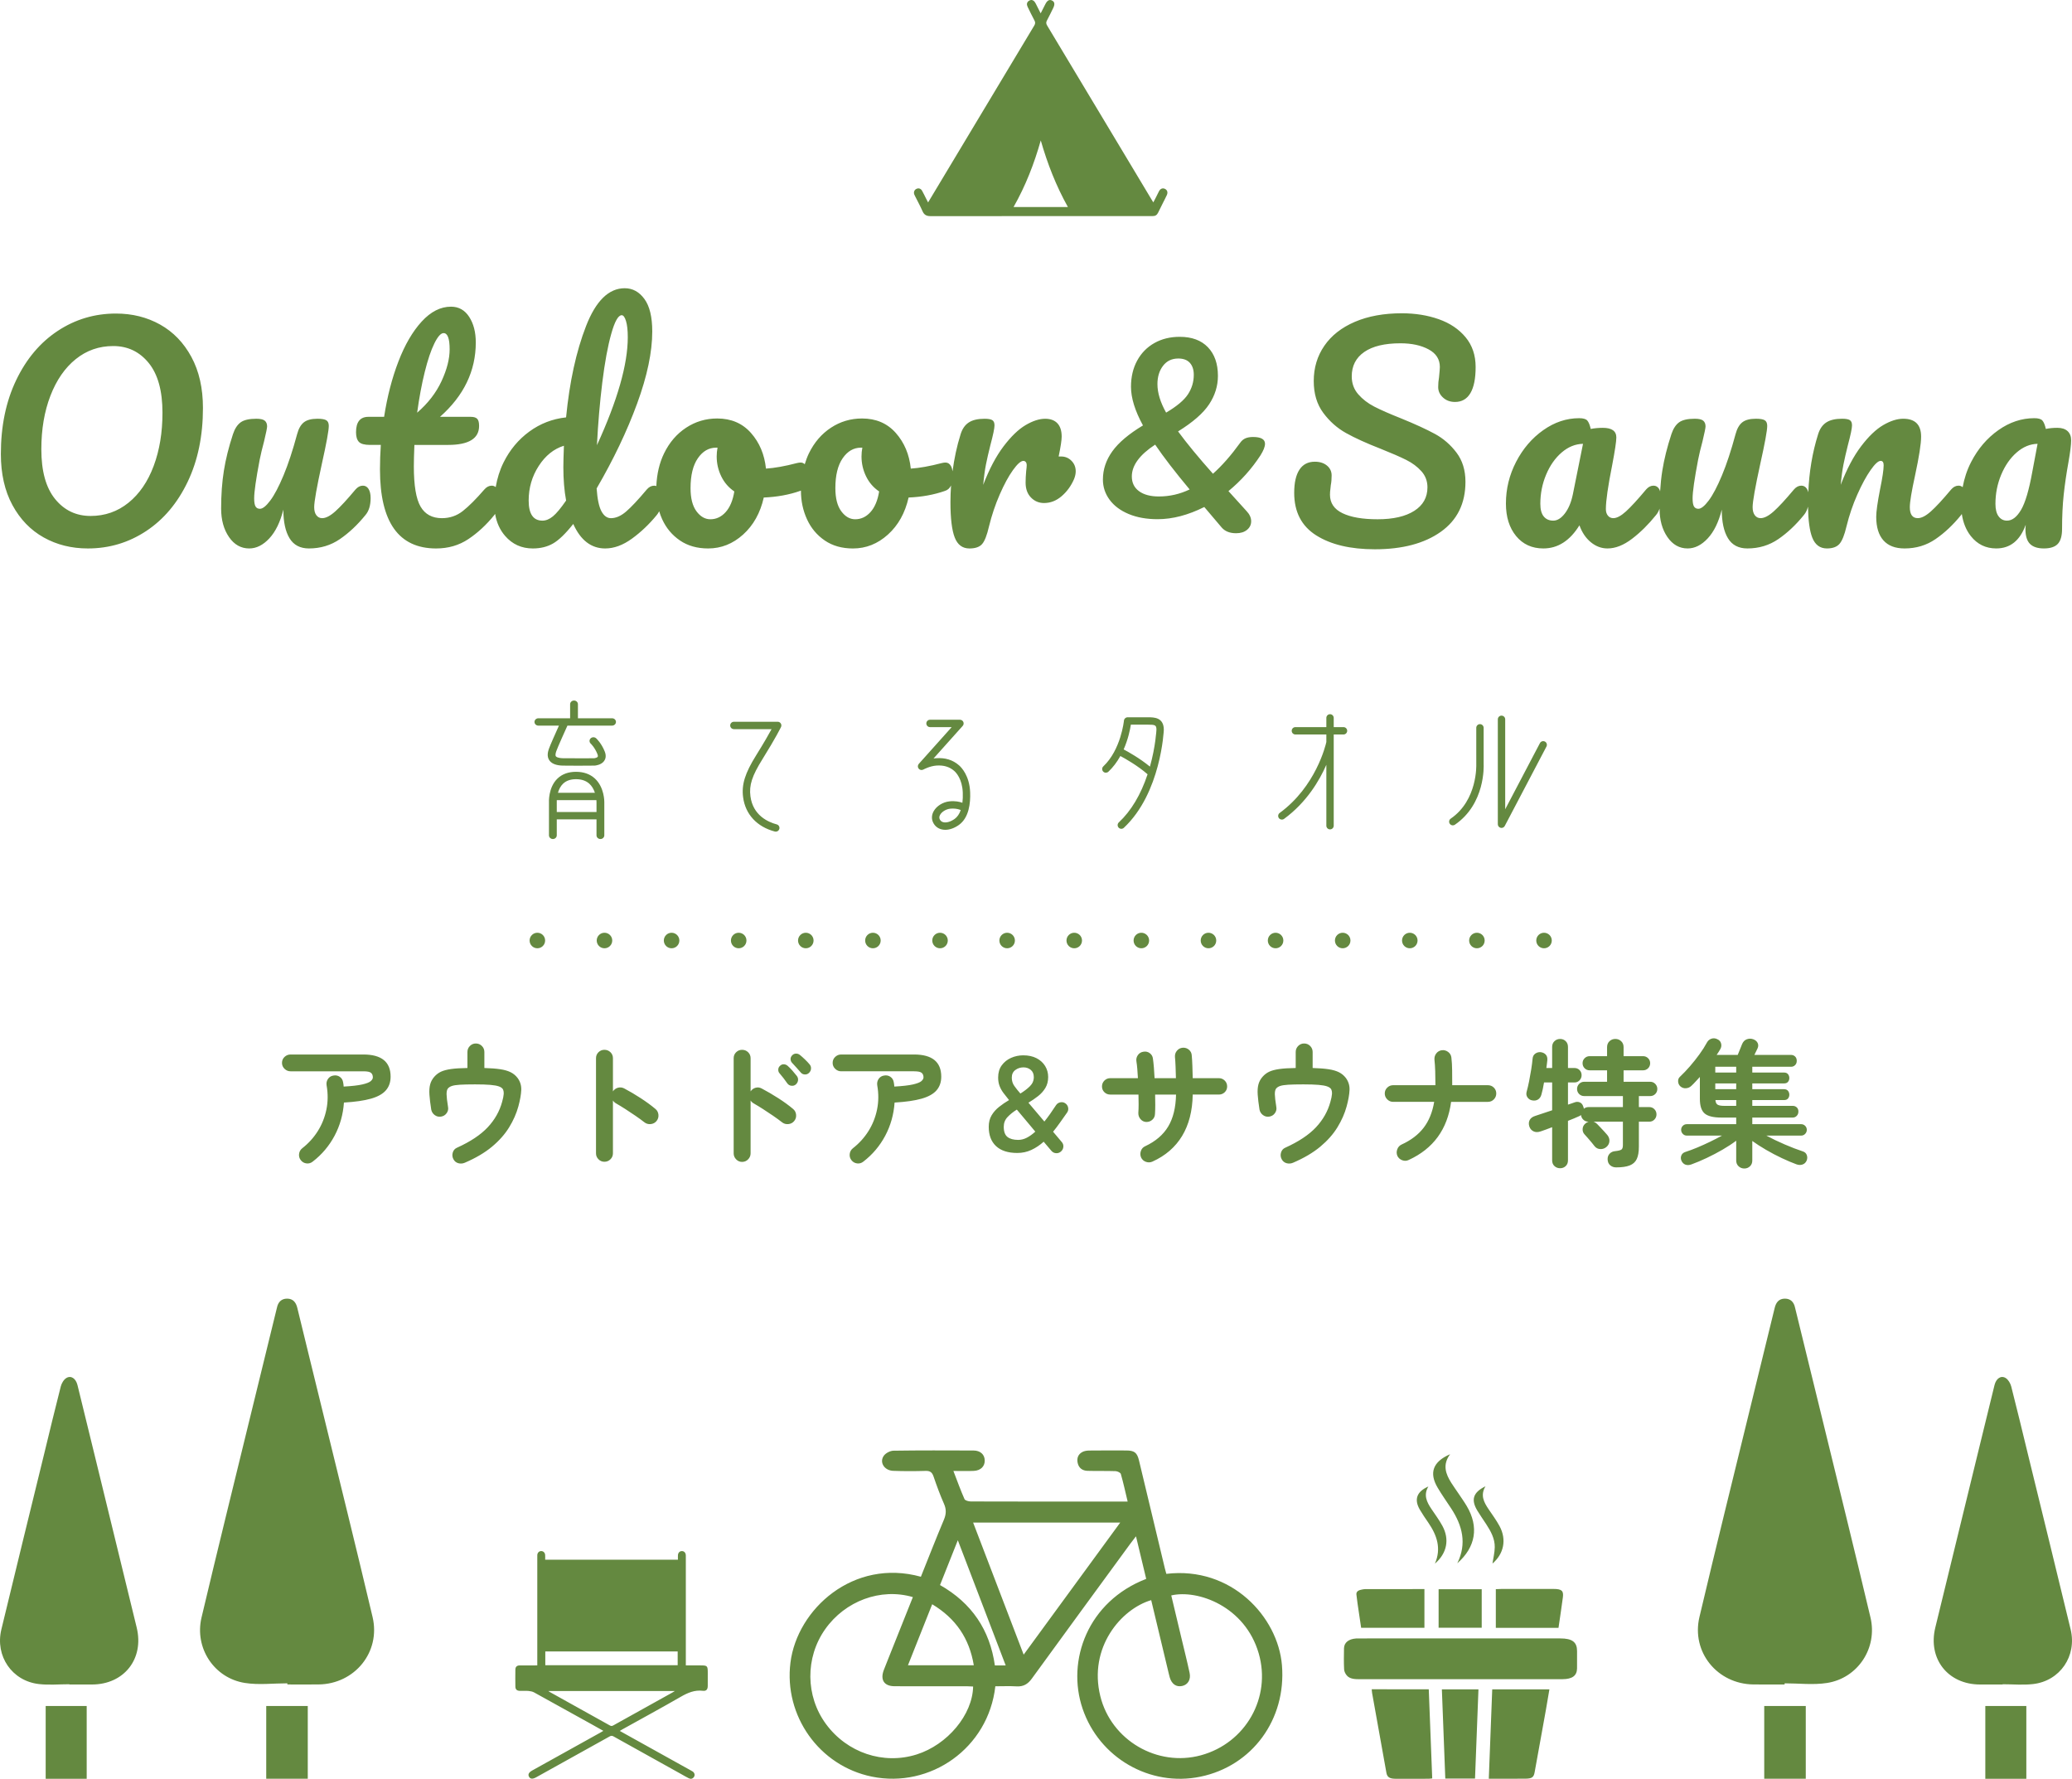
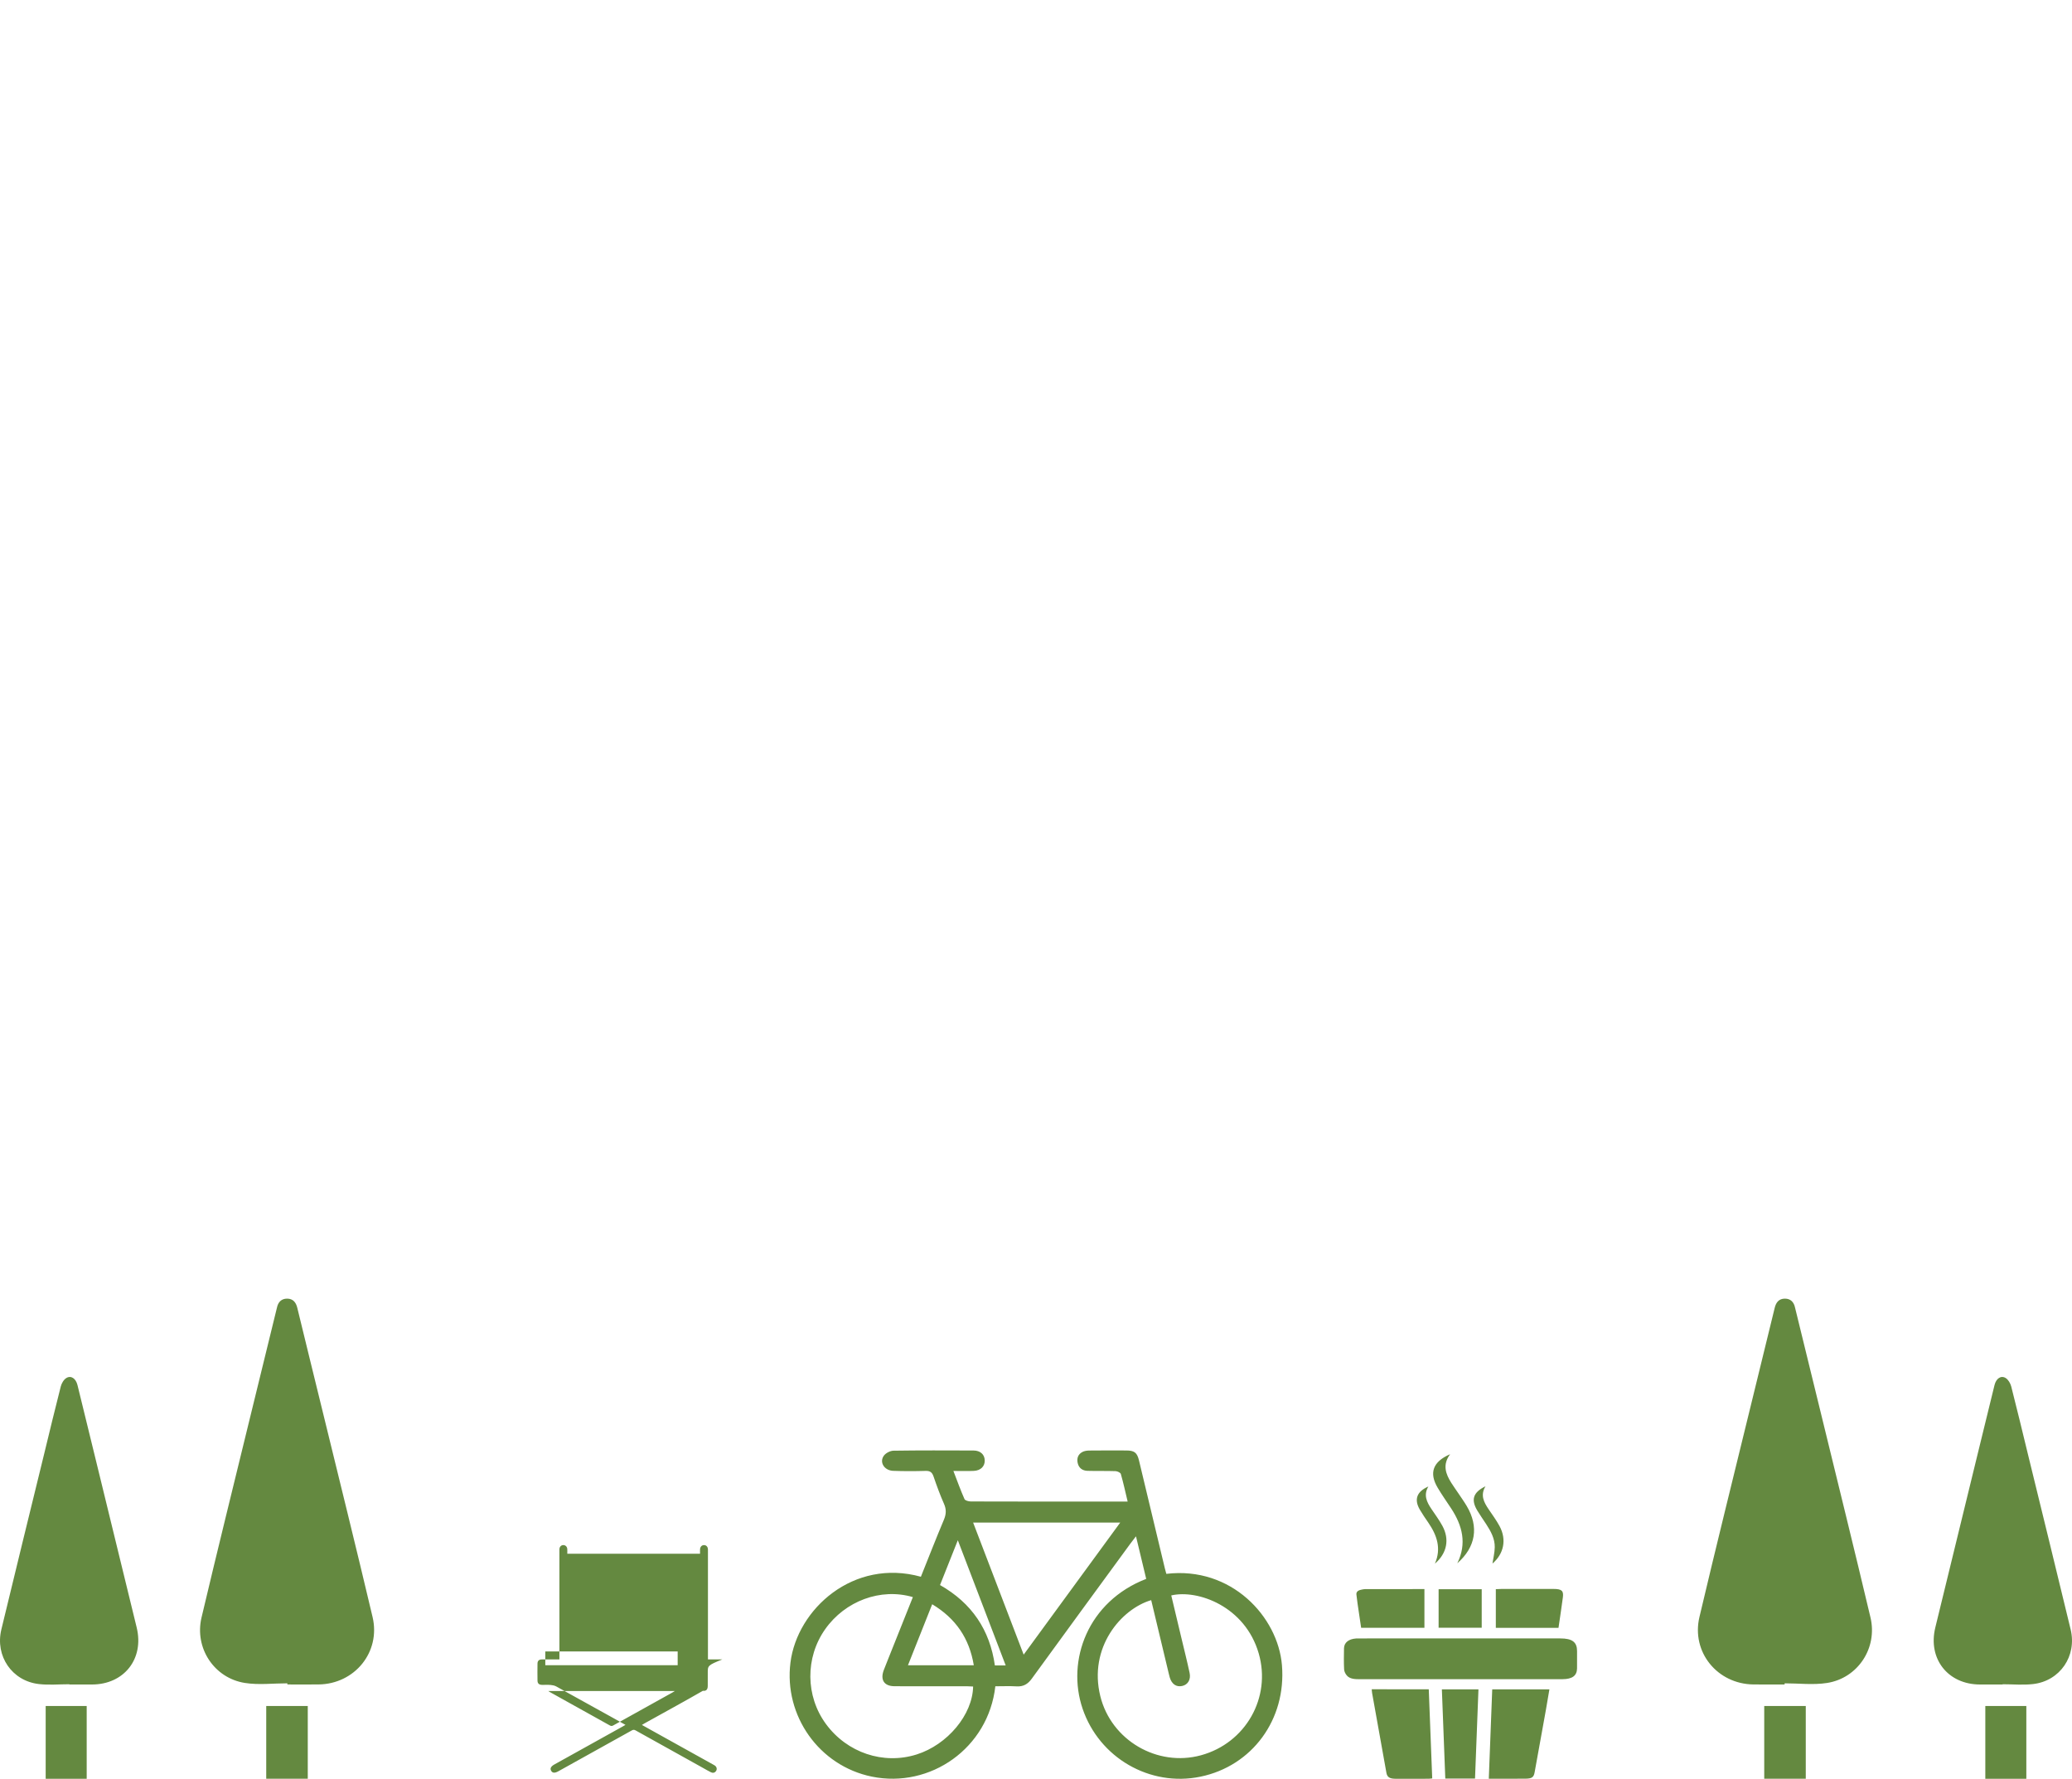
<svg xmlns="http://www.w3.org/2000/svg" version="1.1" id="_x30_" x="0px" y="0px" width="361.233px" height="310.045px" viewBox="0 0 361.233 310.045" style="enable-background:new 0 0 361.233 310.045;" xml:space="preserve">
  <style type="text/css">
	.st0{fill:#648940;}
</style>
-   <path id="_x32_" class="st0" d="M23.831,283.685c1.325,5.447-2.195,9.917-7.791,9.926c-1.314,0.002-2.629,0-3.943,0  c0.001-0.015,0.001-0.029,0.001-0.044c-1.774,0-3.567,0.169-5.319-0.033c-4.691-0.54-7.659-4.882-6.544-9.513  c2.458-10.205,4.97-20.396,7.46-30.592c0.957-3.92,1.892-7.846,2.896-11.754c0.141-0.548,0.502-1.186,0.957-1.474  c0.826-0.524,1.676,0.061,1.963,1.231c1.027,4.172,2.044,8.346,3.064,12.521C18.995,263.863,21.421,273.772,23.831,283.685z   M251.464,265.952c-0.558-1.023-1.259-1.968-1.91-2.939c-0.8-1.194-1.42-2.411-0.533-3.912c-2.037,0.885-2.523,2.258-1.484,4.039  c0.448,0.768,0.954,1.504,1.459,2.237c1.511,2.196,2.329,4.501,1.164,7.171C252.261,270.753,252.752,268.311,251.464,265.952z   M7.964,310.043c2.43,0,4.759,0,7.15,0c0-4.278,0-8.484,0-12.687c-2.441,0-4.769,0-7.15,0  C7.964,301.587,7.964,305.739,7.964,310.043z M261.428,265.996c-0.555-1.023-1.253-1.972-1.907-2.94  c-0.818-1.211-1.479-2.44-0.541-3.995c-2.164,1.057-2.567,2.33-1.424,4.236c0.486,0.811,1.038,1.582,1.553,2.376  c0.797,1.227,1.514,2.511,1.486,4.012c-0.018,0.978-0.267,1.951-0.4,2.844C262.174,270.855,262.706,268.353,261.428,265.996z   M238.019,276.982c-0.246,0.001-0.495,0.064-0.736,0.115c-0.556,0.117-0.856,0.389-0.805,0.844c0.06,0.532,0.125,1.062,0.202,1.592  c0.202,1.396,0.412,2.792,0.619,4.19c3.751,0,7.427,0,11.035,0c0-2.25,0-4.462,0-6.745  C244.769,276.977,241.394,276.974,238.019,276.982z M250.621,259.273c0.732,1.249,1.577,2.433,2.372,3.645  c1.966,2.999,2.769,6.128,1.073,9.563c3.226-2.828,3.791-6.36,1.643-9.979c-0.455-0.767-0.976-1.494-1.472-2.236  c-0.402-0.604-0.832-1.189-1.217-1.803c-0.97-1.547-1.58-3.137-0.208-4.991C249.807,254.772,249.121,256.715,250.621,259.273z   M272.474,278.404c0.149-1.149-0.22-1.448-1.653-1.449c-3.011-0.002-6.023-0.001-9.034,0.001c-0.293,0-0.585,0.022-1.004,0.039  c0,2.291,0,4.513,0,6.741c3.611,0,7.23,0,10.926,0C271.971,281.917,272.245,280.162,272.474,278.404z M258.322,277.001  c-2.508,0-5.057,0-7.515,0c0,2.258,0,4.468,0,6.716c2.601,0,4.985,0,7.515,0C258.322,281.452,258.322,279.227,258.322,277.001z   M239.147,294.443c0.026,0.254,0.032,0.466,0.069,0.673c0.828,4.629,1.659,9.256,2.491,13.885c0.134,0.748,0.559,1.036,1.557,1.039  c1.927,0.006,3.856,0.004,5.783-0.001c0.21-0.001,0.419-0.039,0.646-0.061c-0.202-5.211-0.402-10.366-0.603-15.534  C245.723,294.443,242.468,294.443,239.147,294.443z M251.973,310.008c1.746,0,3.409,0,5.183,0  c0.201-5.219,0.399-10.374,0.598-15.552c-2.162,0-4.234,0-6.378,0C251.576,299.667,251.774,304.822,251.973,310.008z   M223.496,290.26c0.773,9.455-5.192,17.552-14.206,19.417c-8.813,1.822-17.645-3.28-20.554-11.858  c-2.849-8.41,0.921-18.691,11.094-22.617c-0.588-2.452-1.163-4.849-1.782-7.423c-0.408,0.535-0.709,0.912-0.992,1.301  c-5.728,7.83-11.466,15.654-17.165,23.504c-0.691,0.953-1.467,1.421-2.652,1.353c-1.237-0.071-2.482-0.016-3.711-0.016  c-1.212,10.789-11.332,17.833-21.536,15.747c-9.191-1.879-15.344-10.622-14.184-19.873c1.171-9.327,10.985-18.221,22.74-14.965  c1.327-3.307,2.623-6.638,4.01-9.93c0.412-0.979,0.451-1.811,0.016-2.79c-0.686-1.548-1.267-3.147-1.817-4.751  c-0.246-0.719-0.589-1.002-1.376-0.979c-1.888,0.057-3.78,0.062-5.667-0.011c-1.555-0.06-2.452-1.51-1.62-2.644  c0.34-0.463,1.102-0.858,1.68-0.867c4.647-0.069,9.296-0.048,13.944-0.033c1.198,0.004,1.943,0.696,1.962,1.731  c0.019,1.025-0.699,1.762-1.897,1.821c-1.12,0.055-2.244,0.012-3.567,0.012c0.683,1.773,1.252,3.363,1.934,4.902  c0.114,0.258,0.725,0.415,1.108,0.416c7.104,0.024,14.209,0.018,21.313,0.018c1.959,0,3.919,0,6.026,0  c-0.405-1.692-0.745-3.267-1.19-4.811c-0.069-0.24-0.603-0.481-0.93-0.492c-1.623-0.055-3.249-0.006-4.873-0.052  c-0.872-0.024-1.518-0.468-1.718-1.366c-0.183-0.821,0.066-1.524,0.824-1.924c0.346-0.183,0.79-0.244,1.191-0.249  c2.154-0.023,4.308-0.019,6.462-0.01c1.413,0.007,1.884,0.371,2.214,1.747c1.508,6.266,3.003,12.535,4.506,18.802  c0.078,0.324,0.173,0.643,0.258,0.955C214.668,272.971,222.805,281.802,223.496,290.26z M169.654,293.963  c-0.333-0.015-0.669-0.043-1.004-0.043c-4.233-0.003-8.466,0.011-12.698-0.008c-1.796-0.008-2.511-1.085-1.888-2.776  c0.195-0.531,0.412-1.053,0.622-1.578c1.479-3.705,2.959-7.41,4.464-11.181c-5.609-1.647-11.813,0.668-15.29,5.595  c-3.498,4.957-3.44,11.661,0.142,16.532c3.684,5.009,9.997,7.128,15.796,5.304C165.18,304.117,169.562,298.874,169.654,293.963z   M169.773,290.261c-0.78-4.703-3.147-8.169-7.254-10.637c-1.437,3.616-2.813,7.079-4.226,10.637  C162.243,290.261,165.96,290.261,169.773,290.261z M175.334,290.29c-2.792-7.299-5.521-14.433-8.347-21.824  c-1.115,2.805-2.108,5.306-3.104,7.81c5.555,3.153,8.682,7.83,9.564,14.014C174.055,290.29,174.571,290.29,175.334,290.29z   M195.302,265.385c-8.674,0-17.081,0-25.647,0c2.94,7.682,5.84,15.256,8.811,23.022C184.128,280.667,189.66,273.101,195.302,265.385  z M219.446,288.194c-2.376-8.216-10.645-11.183-15.248-10.109c0.582,2.445,1.165,4.89,1.748,7.336  c0.488,2.053,1.008,4.099,1.449,6.162c0.253,1.18-0.305,2.069-1.293,2.285c-1.021,0.224-1.817-0.319-2.165-1.481  c-0.065-0.217-0.117-0.436-0.169-0.656c-1.016-4.25-2.031-8.497-3.068-12.824c-5.255,1.547-10.965,8.264-8.871,16.739  c1.901,7.695,9.94,12.379,17.549,10.301C217.166,303.819,221.672,295.888,219.446,288.194z M346.121,310.043c2.39,0,4.719,0,7.15,0  c0-4.305,0-8.456,0-12.687c-2.381,0-4.71,0-7.15,0C346.121,301.558,346.121,305.765,346.121,310.043z M259.557,310.031  c2.241,0,4.335,0.015,6.428-0.007c1.101-0.012,1.408-0.262,1.559-1.096c0.652-3.612,1.309-7.224,1.958-10.836  c0.216-1.199,0.411-2.401,0.622-3.638c-3.372,0-6.647,0-9.969,0C259.955,299.655,259.758,304.81,259.557,310.031z M317.532,246.64  c-1.443-5.921-2.898-11.841-4.348-17.76c-0.079-0.32-0.17-0.638-0.236-0.959c-0.2-0.975-0.786-1.573-1.783-1.566  c-0.997,0.007-1.525,0.624-1.76,1.592c-1.416,5.844-2.863,11.68-4.288,17.523c-2.959,12.124-5.973,24.235-8.838,36.382  c-1.441,6.108,3.121,11.673,9.409,11.75c1.816,0.022,3.631,0.003,5.446,0.003c0.001-0.067,0.001-0.133,0.001-0.199  c2.47,0,4.988,0.314,7.4-0.064c5.364-0.841,8.822-6.088,7.567-11.398C323.316,270.159,320.4,258.405,317.532,246.64z   M360.998,284.021c-2.458-10.204-4.97-20.395-7.46-30.592c-0.957-3.92-1.892-7.846-2.896-11.754  c-0.141-0.548-0.503-1.186-0.957-1.474c-0.826-0.524-1.675,0.061-1.963,1.231c-1.027,4.172-2.044,8.347-3.064,12.521  c-2.42,9.91-4.846,19.818-7.257,29.732c-1.324,5.448,2.195,9.917,7.791,9.926c1.314,0.002,2.629,0,3.943,0  c0-0.015,0-0.029-0.001-0.044c1.775,0,3.568,0.168,5.319-0.033C359.144,292.993,362.113,288.651,360.998,284.021z M307.577,310.038  c2.42,0,4.788,0,7.242,0c0-4.305,0-8.457,0-12.681c-2.433,0-4.802,0-7.242,0C307.577,301.589,307.577,305.772,307.577,310.038z   M272.032,285.58c-11.621-0.001-23.241,0-34.862,0.001c-0.252,0-0.505-0.008-0.754,0.009c-1.3,0.087-2.087,0.719-2.103,1.722  c-0.02,1.217-0.043,2.435,0.019,3.65c0.019,0.379,0.219,0.799,0.502,1.112c0.509,0.564,1.346,0.615,2.181,0.614  c5.839-0.004,11.676-0.002,17.515-0.002c2.318,0.001,4.636,0.001,6.955,0.001c3.631,0,7.263,0.007,10.895-0.003  c1.74-0.005,2.546-0.607,2.563-1.894c0.014-1.003,0.002-2.006,0.002-3.01C274.944,286.217,274.105,285.581,272.032,285.58z   M123.392,291.616c-0.001,0.755,0.006,1.51-0.003,2.265c-0.007,0.596-0.259,0.9-0.849,0.828c-1.442-0.177-2.638,0.342-3.857,1.044  c-3.361,1.934-6.771,3.785-10.161,5.669c-0.145,0.081-0.285,0.17-0.469,0.281c1.837,1.022,3.624,2.016,5.414,3.01  c2.314,1.286,4.629,2.572,6.943,3.858c0.121,0.067,0.246,0.129,0.359,0.209c0.323,0.227,0.422,0.623,0.222,0.93  c-0.219,0.333-0.544,0.417-0.888,0.251c-0.47-0.227-0.919-0.5-1.376-0.754c-3.929-2.183-7.858-4.364-11.781-6.556  c-0.252-0.141-0.427-0.121-0.669,0.015c-4.26,2.376-8.527,4.743-12.792,7.113c-0.621,0.345-1.023,0.319-1.252-0.082  c-0.233-0.407-0.05-0.766,0.567-1.108c3.982-2.213,7.964-4.426,11.946-6.64c0.129-0.075,0.257-0.153,0.44-0.26  c-0.688-0.387-1.329-0.749-1.971-1.106c-3.364-1.868-6.726-3.74-10.099-5.592c-0.293-0.16-0.657-0.228-0.995-0.258  c-0.489-0.043-0.986-0.003-1.478-0.014c-0.526-0.011-0.786-0.244-0.794-0.751c-0.016-0.986-0.016-1.972,0-2.959  c0.008-0.489,0.265-0.722,0.762-0.726c0.999-0.008,1.998-0.002,3.059-0.002c0-0.212,0-0.391,0-0.57c0-6.102,0-12.204,0-18.306  c0-0.123-0.007-0.247,0.003-0.369c0.032-0.405,0.304-0.677,0.676-0.682c0.363-0.004,0.658,0.267,0.691,0.67  c0.022,0.271,0.004,0.545,0.004,0.838c7.734,0,15.415,0,23.145,0c0-0.28-0.014-0.538,0.003-0.795  c0.027-0.433,0.316-0.717,0.699-0.71c0.387,0.006,0.654,0.29,0.674,0.731c0.01,0.216,0.002,0.432,0.002,0.647  c0,5.979,0,11.957,0,17.936c0,0.183,0,0.365,0,0.61c0.857,0,1.683,0,2.51,0C123.339,290.28,123.393,290.337,123.392,291.616z   M117.648,294.751c-7.388,0-14.673,0-22.049,0c0.135,0.091,0.191,0.136,0.254,0.17c3.499,1.945,7,3.884,10.493,5.84  c0.257,0.144,0.425,0.065,0.631-0.05c3.416-1.902,6.834-3.801,10.25-5.703C117.342,294.947,117.451,294.873,117.648,294.751z   M118.146,287.845c-7.716,0-15.392,0-23.078,0c0,0.816,0,1.597,0,2.401c7.732,0,15.41,0,23.078,0  C118.146,289.42,118.146,288.63,118.146,287.845z M46.415,310.038c2.454,0,4.821,0,7.242,0c0-4.266,0-8.448,0-12.681  c-2.441,0-4.809,0-7.242,0C46.415,301.58,46.415,305.733,46.415,310.038z M56.116,245.47c-1.426-5.841-2.873-11.678-4.288-17.523  c-0.234-0.968-0.763-1.585-1.76-1.592c-0.996-0.007-1.582,0.591-1.783,1.566c-0.066,0.323-0.158,0.64-0.236,0.959  c-1.45,5.92-2.904,11.839-4.348,17.76c-2.867,11.765-5.784,23.518-8.569,35.303c-1.255,5.31,2.202,10.558,7.567,11.398  c2.41,0.378,4.93,0.064,7.4,0.064c0.001,0.066,0.001,0.132,0.001,0.199c1.816,0,3.631,0.018,5.446-0.003  c6.288-0.077,10.849-5.642,9.409-11.75C62.089,269.706,59.075,257.594,56.116,245.47z" />
-   <path id="_x31_" class="st0" d="M39.92,93.604c-0.912-1.328-1.368-2.983-1.368-4.968c0-2.4,0.16-4.6,0.48-6.6  c0.319-2,0.848-4.12,1.584-6.36c0.319-0.96,0.768-1.647,1.344-2.064c0.576-0.416,1.488-0.624,2.736-0.624  c0.703,0,1.191,0.113,1.464,0.336c0.271,0.225,0.408,0.561,0.408,1.008c0,0.256-0.177,1.121-0.528,2.592  c-0.32,1.185-0.576,2.256-0.768,3.216c-0.641,3.36-0.96,5.6-0.96,6.72c0,0.672,0.079,1.145,0.239,1.416  c0.16,0.272,0.416,0.408,0.769,0.408c0.479,0,1.08-0.48,1.8-1.44c0.72-0.96,1.488-2.416,2.304-4.368  c0.816-1.952,1.608-4.352,2.376-7.2c0.256-0.96,0.648-1.647,1.176-2.064c0.528-0.416,1.32-0.624,2.376-0.624  c0.736,0,1.248,0.089,1.536,0.264c0.288,0.176,0.433,0.504,0.433,0.984c0,0.8-0.4,2.993-1.2,6.576  c-0.896,4.097-1.344,6.624-1.344,7.584c0,0.608,0.127,1.08,0.384,1.416c0.256,0.336,0.592,0.504,1.008,0.504  c0.64,0,1.399-0.392,2.28-1.176c0.88-0.784,2.056-2.056,3.527-3.816c0.385-0.448,0.816-0.672,1.297-0.672  c0.413,0,0.741,0.192,0.982,0.576c0.24,0.384,0.36,0.912,0.36,1.584c0,1.28-0.305,2.272-0.912,2.976  c-1.376,1.696-2.856,3.088-4.44,4.176s-3.384,1.632-5.399,1.632c-1.536,0-2.664-0.592-3.384-1.776  c-0.721-1.184-1.08-2.848-1.08-4.992c-0.545,2.176-1.361,3.848-2.448,5.016c-1.088,1.169-2.256,1.752-3.504,1.752  C42.008,95.596,40.832,94.932,39.92,93.604z M187.284,165.286c0.749,0,1.353-0.603,1.353-1.352c0-0.749-0.604-1.354-1.353-1.354  c-0.742,0-1.352,0.6-1.353,1.354C185.931,164.682,186.536,165.286,187.284,165.286z M261.617,144.288  c0.051,0.013,0.103,0.02,0.156,0.02c0.24,0,0.458-0.132,0.569-0.344l7.269-13.841c0.165-0.314,0.043-0.703-0.27-0.868  c0,0-0.001,0-0.001-0.001c-0.312-0.162-0.702-0.042-0.867,0.271l-6.056,11.533v-15.679c0-0.354-0.289-0.643-0.643-0.643  s-0.643,0.288-0.643,0.643v18.286C261.131,143.962,261.332,144.218,261.617,144.288z M159.399,33.907  c-0.153-0.42,0.005-0.818,0.388-0.993c0.364-0.167,0.748-0.055,0.967,0.33c0.254,0.446,0.469,0.915,0.703,1.373  c0.1,0.194,0.203,0.389,0.347,0.666c0.915-1.523,1.78-2.963,2.644-4.403c5.285-8.809,10.569-17.619,15.863-26.423  c0.191-0.318,0.213-0.561,0.036-0.89c-0.422-0.785-0.809-1.589-1.197-2.391c-0.194-0.401-0.13-0.751,0.154-0.981  c0.285-0.231,0.606-0.269,0.9-0.05c0.156,0.116,0.273,0.305,0.368,0.482c0.28,0.527,0.541,1.066,0.858,1.698  c0.3-0.588,0.561-1.096,0.819-1.606c0.324-0.64,0.693-0.847,1.143-0.637c0.477,0.222,0.55,0.659,0.219,1.325  c-0.359,0.721-0.7,1.452-1.086,2.159c-0.18,0.329-0.155,0.571,0.036,0.889c4.5,7.479,8.989,14.965,13.479,22.45  c1.553,2.588,3.105,5.177,4.657,7.765c0.105,0.175,0.213,0.349,0.371,0.607c0.16-0.306,0.292-0.551,0.417-0.798  c0.193-0.383,0.371-0.773,0.575-1.15c0.242-0.448,0.63-0.596,1.024-0.415c0.415,0.191,0.56,0.616,0.344,1.086  c-0.207,0.451-0.442,0.89-0.664,1.335c-0.291,0.583-0.588,1.162-0.869,1.75c-0.193,0.403-0.501,0.592-0.943,0.577  c-0.12-0.004-0.24,0-0.36,0c-12.788,0-25.576-0.004-38.364,0.012c-0.696,0.001-1.115-0.218-1.397-0.862  c-0.384-0.878-0.847-1.722-1.276-2.581C159.501,34.124,159.44,34.019,159.399,33.907z M176.703,36.087c3.185,0,6.303,0,9.478,0  c-2.07-3.7-3.572-7.567-4.733-11.609C180.304,28.519,178.797,32.406,176.703,36.087z M176.938,163.934  c0-0.749-0.604-1.354-1.353-1.354c-0.742,0-1.352,0.6-1.353,1.354c0,0.748,0.605,1.352,1.353,1.352  C176.334,165.286,176.938,164.683,176.938,163.934z M184.814,195.653c-0.4,0.567-0.807,1.104-1.22,1.61l1.5,1.779  c0.227,0.254,0.323,0.544,0.29,0.87c-0.034,0.327-0.178,0.597-0.431,0.811c-0.253,0.213-0.54,0.307-0.859,0.279  c-0.32-0.026-0.587-0.166-0.801-0.42l-1.339-1.58c-0.667,0.601-1.38,1.077-2.14,1.431c-0.759,0.354-1.579,0.531-2.459,0.531  c-1.613,0-2.847-0.396-3.7-1.189c-0.853-0.793-1.28-1.917-1.28-3.37c0-0.773,0.167-1.44,0.5-2s0.771-1.053,1.311-1.479  c0.54-0.426,1.116-0.82,1.729-1.181c-0.373-0.453-0.703-0.873-0.989-1.26c-0.287-0.387-0.511-0.793-0.671-1.22  c-0.159-0.427-0.239-0.913-0.239-1.46c0-0.841,0.21-1.547,0.63-2.12c0.42-0.573,0.963-1.007,1.63-1.3  c0.667-0.294,1.373-0.44,2.12-0.44c0.893,0,1.663,0.167,2.31,0.5c0.647,0.333,1.146,0.787,1.5,1.36  c0.353,0.573,0.53,1.213,0.53,1.92c0,0.733-0.163,1.37-0.49,1.91c-0.326,0.54-0.75,1.013-1.27,1.42  c-0.521,0.406-1.08,0.79-1.681,1.149l2.78,3.28c0.333-0.413,0.669-0.86,1.009-1.34c0.341-0.48,0.684-0.986,1.03-1.521  c0.187-0.267,0.437-0.43,0.75-0.489c0.313-0.061,0.597-0.004,0.851,0.17c0.266,0.173,0.433,0.42,0.5,0.739  c0.066,0.32,0.006,0.614-0.181,0.881C185.621,194.51,185.215,195.087,184.814,195.653z M176.395,187.844  c0,0.547,0.149,1.029,0.45,1.449c0.3,0.421,0.65,0.858,1.05,1.311c0.653-0.4,1.206-0.823,1.66-1.271  c0.453-0.446,0.68-0.977,0.68-1.59c0-0.546-0.177-0.967-0.53-1.26c-0.353-0.293-0.776-0.44-1.27-0.44  c-0.533,0-1.007,0.154-1.42,0.46C176.601,186.811,176.395,187.257,176.395,187.844z M180.494,197.244  c-0.613-0.733-1.21-1.446-1.79-2.14c-0.58-0.694-1.057-1.26-1.43-1.7c-0.64,0.4-1.18,0.833-1.62,1.3  c-0.439,0.467-0.66,1.033-0.66,1.7c0,0.84,0.217,1.43,0.65,1.771c0.434,0.34,1.058,0.51,1.871,0.51c0.506,0,1.006-0.127,1.5-0.38  C179.508,198.051,180.001,197.699,180.494,197.244z M212.038,163.934c0-0.749-0.604-1.354-1.353-1.354  c-0.742,0-1.353,0.6-1.353,1.354c0,0.748,0.605,1.352,1.353,1.352C211.434,165.286,212.038,164.683,212.038,163.934z   M267.832,163.934c0,0.748,0.605,1.352,1.353,1.352c0.749,0,1.353-0.603,1.353-1.352c0-0.749-0.604-1.354-1.353-1.354  C268.443,162.58,267.832,163.18,267.832,163.934z M247.137,163.934c0-0.749-0.604-1.354-1.353-1.354c-0.742,0-1.352,0.6-1.353,1.354  c0,0.748,0.605,1.352,1.353,1.352C246.533,165.286,247.137,164.683,247.137,163.934z M223.859,142.736  c3.957-2.893,6.196-6.727,7.377-9.432v10.616c0,0.354,0.288,0.643,0.643,0.643c0.355,0,0.643-0.289,0.643-0.643v-15.897h1.704  c0.354,0,0.643-0.289,0.643-0.643c0-0.354-0.288-0.643-0.643-0.643h-1.704v-1.608c0-0.354-0.288-0.643-0.643-0.643  c-0.355,0-0.643,0.288-0.643,0.643v1.608h-5.396c-0.354,0-0.643,0.288-0.643,0.643c0,0.355,0.288,0.643,0.643,0.643h5.396v1.313  c-0.136,0.61-1.846,7.763-8.136,12.362c-0.139,0.101-0.23,0.251-0.256,0.42c-0.026,0.17,0.015,0.34,0.116,0.478  C223.161,142.872,223.581,142.938,223.859,142.736z M253.179,189.056c0-0.8-0.005-1.62-0.013-2.46s-0.052-1.596-0.132-2.268  c-0.047-0.401-0.236-0.724-0.563-0.973c-0.328-0.247-0.7-0.348-1.116-0.3c-0.4,0.064-0.72,0.252-0.96,0.564  c-0.24,0.312-0.344,0.676-0.312,1.092c0.065,0.576,0.109,1.256,0.133,2.04c0.023,0.784,0.035,1.552,0.035,2.304v0.097h-7.367  c-0.4,0-0.744,0.14-1.032,0.42c-0.288,0.28-0.433,0.621-0.433,1.02c0,0.4,0.145,0.744,0.433,1.032  c0.288,0.288,0.632,0.432,1.032,0.432h7.151c-0.304,1.809-0.916,3.313-1.836,4.512c-0.92,1.2-2.205,2.177-3.852,2.929  c-0.368,0.176-0.62,0.46-0.756,0.852c-0.137,0.393-0.125,0.773,0.035,1.141c0.177,0.351,0.456,0.599,0.841,0.743  c0.384,0.144,0.76,0.128,1.128-0.048c4.287-1.968,6.752-5.344,7.392-10.128h6.408c0.416,0,0.764-0.144,1.044-0.432  c0.279-0.288,0.42-0.632,0.42-1.032s-0.141-0.741-0.42-1.02c-0.28-0.28-0.628-0.42-1.044-0.42h-6.216V189.056z M232.732,163.934  c0,0.748,0.605,1.352,1.353,1.352c0.749,0,1.353-0.603,1.353-1.352c0-0.749-0.604-1.354-1.353-1.354  C233.343,162.58,232.733,163.18,232.732,163.934z M229.471,93.316c2.561,1.616,5.968,2.424,10.225,2.424  c4.8,0,8.632-1.015,11.496-3.048c2.863-2.032,4.296-4.936,4.296-8.712c0-2.016-0.521-3.712-1.561-5.088  c-1.04-1.375-2.296-2.464-3.768-3.264c-1.472-0.799-3.424-1.696-5.856-2.688c-2.016-0.799-3.584-1.488-4.704-2.064  c-1.12-0.576-2.056-1.296-2.808-2.16c-0.752-0.864-1.128-1.904-1.128-3.12c0-1.824,0.728-3.24,2.184-4.248  c1.456-1.008,3.559-1.512,6.312-1.512c1.952,0,3.584,0.352,4.896,1.056c1.313,0.704,1.969,1.728,1.969,3.072  c0,0.256-0.049,0.864-0.145,1.824c-0.096,0.513-0.144,1.073-0.144,1.68c0,0.704,0.279,1.312,0.84,1.824  c0.56,0.512,1.255,0.768,2.088,0.768c1.184,0,2.081-0.512,2.688-1.536c0.608-1.024,0.912-2.544,0.912-4.56  c0-2.047-0.584-3.775-1.752-5.184c-1.168-1.408-2.729-2.456-4.679-3.144c-1.953-0.688-4.097-1.032-6.432-1.032  c-3.137,0-5.865,0.497-8.185,1.488c-2.32,0.992-4.097,2.384-5.328,4.176c-1.233,1.792-1.848,3.84-1.848,6.144  c0,2.208,0.552,4.056,1.656,5.544c1.103,1.488,2.431,2.664,3.983,3.528c1.551,0.864,3.559,1.776,6.024,2.736  c1.92,0.768,3.408,1.416,4.464,1.944c1.056,0.528,1.936,1.184,2.64,1.968c0.704,0.785,1.057,1.721,1.057,2.808  c0,1.76-0.769,3.128-2.305,4.104c-1.535,0.977-3.664,1.464-6.384,1.464c-2.624,0-4.664-0.352-6.12-1.056  c-1.456-0.703-2.184-1.776-2.184-3.216c0-0.352,0.024-0.688,0.072-1.008c0.048-0.319,0.071-0.544,0.071-0.672  c0.097-0.48,0.145-1.039,0.145-1.68c0-0.704-0.272-1.279-0.816-1.728c-0.544-0.448-1.248-0.672-2.111-0.672  c-1.184,0-2.081,0.464-2.688,1.392c-0.608,0.928-0.912,2.273-0.912,4.032C225.631,89.229,226.91,91.701,229.471,93.316z   M252.92,142.687c-0.292,0.2-0.368,0.601-0.167,0.894c0.12,0.175,0.318,0.28,0.531,0.28c0.13,0,0.255-0.039,0.362-0.112  c5.319-3.634,5.028-10.279,5.014-10.544v-6.344h-0.001c0-0.354-0.289-0.643-0.643-0.643s-0.643,0.288-0.643,0.643l0.001,6.377  C257.377,133.3,257.621,139.476,252.92,142.687z M257.484,162.58c-0.742,0-1.352,0.6-1.353,1.354c0,0.748,0.605,1.352,1.353,1.352  c0.749,0,1.353-0.603,1.353-1.352C258.837,163.185,258.233,162.58,257.484,162.58z M222.385,165.286  c0.749,0,1.353-0.603,1.353-1.352c0-0.749-0.604-1.354-1.353-1.354c-0.742,0-1.353,0.6-1.353,1.354  C221.032,164.682,221.637,165.286,222.385,165.286z M202.9,127.207c-0.004,0.121-0.485,11.018-6.969,17.081  c-0.12,0.112-0.276,0.173-0.439,0.173c-0.177,0-0.348-0.074-0.469-0.204c-0.117-0.126-0.179-0.289-0.173-0.461  c0.006-0.172,0.078-0.331,0.203-0.448c2.148-2.009,3.836-4.831,5.017-8.39c-1.753-1.527-3.906-2.737-4.745-3.184  c-0.593,1.068-1.294,1.987-2.088,2.735c-0.124,0.117-0.285,0.17-0.459,0.175c-0.172-0.005-0.331-0.077-0.449-0.202  c-0.118-0.124-0.18-0.288-0.175-0.459c0.005-0.172,0.077-0.331,0.202-0.449c3.07-2.893,3.589-7.92,3.593-7.97  c0.031-0.332,0.306-0.582,0.64-0.582h3.548C201.171,125.022,202.9,125.022,202.9,127.207z M201.615,127.182  c-0.001-0.803-0.243-0.874-1.477-0.874h-2.983c-0.133,0.86-0.471,2.539-1.257,4.315c0.792,0.418,2.793,1.533,4.582,2.998  C201.473,130.093,201.614,127.211,201.615,127.182z M197.631,163.934c0,0.748,0.605,1.352,1.353,1.352  c0.749,0,1.353-0.603,1.353-1.352c0-0.749-0.604-1.354-1.353-1.354C198.242,162.58,197.632,163.18,197.631,163.934z M201.264,59.788  c1.284-0.72,2.755-1.08,4.41-1.08c2.112,0,3.75,0.607,4.914,1.818c1.164,1.213,1.746,2.875,1.746,4.986  c0,1.752-0.509,3.402-1.53,4.95c-1.02,1.548-2.825,3.127-5.418,4.734c1.536,2.088,3.564,4.548,6.084,7.38  c1.584-1.416,3.156-3.204,4.717-5.364c0.264-0.384,0.576-0.654,0.936-0.81s0.804-0.234,1.332-0.234c1.392,0,2.088,0.396,2.087,1.188  c0,0.504-0.265,1.176-0.792,2.016c-1.536,2.352-3.396,4.428-5.58,6.228l3.132,3.456c0.552,0.576,0.828,1.176,0.828,1.8  c0,0.599-0.241,1.098-0.72,1.494c-0.48,0.396-1.116,0.594-1.908,0.594c-1.105,0-1.944-0.337-2.52-1.008l-3.024-3.564  c-2.832,1.416-5.544,2.124-8.136,2.124c-1.921,0-3.601-0.299-5.04-0.9c-1.44-0.6-2.551-1.427-3.33-2.484  c-0.78-1.056-1.17-2.232-1.17-3.528c0-1.751,0.546-3.39,1.638-4.914s2.874-3.03,5.346-4.518c-1.392-2.544-2.088-4.788-2.088-6.732  c0-1.728,0.36-3.252,1.08-4.572C198.979,61.528,199.98,60.508,201.264,59.788z M201.788,66.952c0,1.512,0.504,3.168,1.512,4.968  c1.872-1.103,3.144-2.172,3.816-3.204c0.672-1.032,1.008-2.16,1.008-3.384c0-0.888-0.229-1.584-0.684-2.088  c-0.457-0.504-1.129-0.756-2.017-0.756c-1.128,0-2.016,0.426-2.664,1.278C202.111,64.618,201.787,65.68,201.788,66.952z   M201.39,77.5c-2.712,1.776-4.067,3.624-4.067,5.544c0,1.104,0.42,1.962,1.26,2.574c0.84,0.612,1.992,0.918,3.456,0.918  c1.872,0,3.659-0.408,5.364-1.224C204.859,82.264,202.854,79.66,201.39,77.5z M199.658,199.785c-0.368,0.16-0.62,0.435-0.756,0.828  c-0.136,0.392-0.124,0.772,0.036,1.14c0.176,0.368,0.456,0.62,0.84,0.756c0.384,0.136,0.76,0.124,1.128-0.036  c2.272-1.024,4-2.516,5.186-4.477c1.184-1.96,1.8-4.364,1.848-7.212h4.56c0.401,0,0.741-0.136,1.021-0.408  c0.279-0.273,0.42-0.609,0.42-1.008c0-0.401-0.141-0.741-0.42-1.021c-0.281-0.279-0.621-0.42-1.021-0.42h-4.56  c-0.017-0.735-0.037-1.452-0.061-2.147c-0.023-0.696-0.059-1.292-0.107-1.788c-0.016-0.417-0.18-0.756-0.492-1.021  c-0.312-0.264-0.676-0.38-1.092-0.348c-0.4,0.033-0.732,0.204-0.996,0.516c-0.264,0.313-0.38,0.677-0.348,1.092  c0.047,0.48,0.084,1.044,0.107,1.692c0.025,0.649,0.044,1.316,0.061,2.004h-3.721c-0.032-0.655-0.071-1.275-0.12-1.86  c-0.048-0.583-0.104-1.1-0.168-1.548c-0.047-0.399-0.235-0.72-0.563-0.96c-0.328-0.239-0.7-0.319-1.116-0.239  c-0.4,0.064-0.716,0.26-0.948,0.588c-0.231,0.328-0.315,0.693-0.252,1.092c0.064,0.384,0.116,0.828,0.156,1.332  c0.04,0.504,0.076,1.036,0.108,1.596h-4.824c-0.401,0-0.741,0.141-1.021,0.42c-0.279,0.281-0.42,0.621-0.42,1.021  c0,0.4,0.141,0.736,0.42,1.008c0.281,0.272,0.621,0.408,1.021,0.408h4.92c0.015,0.592,0.024,1.164,0.024,1.716  s-0.017,1.044-0.049,1.476c-0.016,0.4,0.104,0.756,0.36,1.068c0.255,0.312,0.584,0.485,0.984,0.516  c0.415,0.017,0.775-0.107,1.08-0.372c0.303-0.264,0.463-0.604,0.479-1.02c0.032-0.464,0.048-0.985,0.048-1.561  c0-0.575-0.007-1.183-0.023-1.823h3.647c-0.048,2.271-0.504,4.128-1.368,5.567C202.803,197.793,201.466,198.936,199.658,199.785z   M287.69,191.048c0.353,0,0.649-0.12,0.889-0.36c0.239-0.24,0.359-0.535,0.359-0.888c0-0.336-0.12-0.628-0.359-0.876  c-0.241-0.248-0.536-0.372-0.889-0.372h-4.632v-1.992h3.384c0.353,0,0.649-0.12,0.889-0.359c0.239-0.241,0.359-0.536,0.359-0.889  c0-0.336-0.12-0.624-0.359-0.863c-0.241-0.24-0.536-0.36-0.889-0.36h-3.384v-1.56c0-0.433-0.14-0.78-0.42-1.045  c-0.281-0.264-0.621-0.396-1.02-0.396c-0.401,0-0.741,0.132-1.021,0.396c-0.28,0.265-0.42,0.612-0.42,1.045v1.56h-3.024  c-0.352,0-0.648,0.12-0.888,0.36c-0.24,0.239-0.359,0.527-0.359,0.863c0,0.353,0.119,0.649,0.359,0.889  c0.241,0.239,0.536,0.359,0.888,0.359h3.024v1.992h-3.984c-0.352,0-0.648,0.124-0.888,0.372s-0.36,0.54-0.36,0.876  c0,0.353,0.12,0.649,0.36,0.888c0.241,0.24,0.536,0.36,0.888,0.36h6.744v1.92h-6.023c-0.288,0-0.553,0.096-0.792,0.288  c0-0.063-0.008-0.128-0.024-0.192c-0.015-0.063-0.04-0.128-0.072-0.191c-0.111-0.368-0.315-0.612-0.611-0.732  c-0.297-0.12-0.605-0.115-0.924,0.013c-0.161,0.064-0.334,0.124-0.517,0.18c-0.183,0.056-0.387,0.124-0.612,0.204v-3.864h1.129  c0.352,0,0.648-0.124,0.888-0.372c0.24-0.248,0.359-0.547,0.359-0.9c0-0.352-0.118-0.648-0.359-0.888  c-0.241-0.24-0.536-0.359-0.888-0.359h-1.129v-3.673c0-0.415-0.132-0.752-0.396-1.008c-0.264-0.256-0.588-0.384-0.972-0.384  c-0.384,0-0.713,0.128-0.984,0.384c-0.272,0.256-0.408,0.593-0.408,1.008v3.673h-1.008c0.033-0.256,0.064-0.496,0.096-0.721  c0.032-0.223,0.056-0.439,0.072-0.647c0.033-0.416-0.059-0.741-0.276-0.973c-0.216-0.232-0.508-0.372-0.876-0.42  c-0.351-0.031-0.668,0.053-0.947,0.252c-0.281,0.2-0.437,0.492-0.469,0.876c-0.048,0.545-0.128,1.169-0.239,1.872  c-0.112,0.704-0.236,1.396-0.372,2.076c-0.137,0.681-0.276,1.276-0.42,1.788c-0.112,0.384-0.068,0.72,0.132,1.008  c0.2,0.288,0.468,0.465,0.804,0.528c0.399,0.08,0.744,0.032,1.032-0.145c0.288-0.175,0.488-0.464,0.6-0.863  c0.08-0.272,0.16-0.592,0.24-0.96s0.153-0.752,0.216-1.152h1.416v4.848c-1.168,0.4-2.152,0.728-2.952,0.984  c-0.464,0.144-0.785,0.38-0.96,0.708c-0.175,0.328-0.2,0.7-0.071,1.116c0.127,0.399,0.372,0.687,0.731,0.863  c0.36,0.177,0.788,0.177,1.284,0c0.256-0.08,0.552-0.184,0.888-0.312c0.336-0.128,0.696-0.263,1.08-0.408v5.784  c0,0.416,0.136,0.748,0.408,0.996c0.271,0.248,0.599,0.372,0.984,0.372c0.384,0,0.706-0.126,0.97-0.374  c0.264-0.248,0.396-0.58,0.396-0.996v-6.888c0.368-0.145,0.717-0.284,1.045-0.42s0.612-0.26,0.852-0.372  c0.08-0.032,0.152-0.068,0.216-0.108c0.064-0.04,0.12-0.075,0.168-0.107c0.032,0.319,0.168,0.591,0.408,0.815  c0.24,0.225,0.528,0.336,0.864,0.336h0.048c-0.24,0.08-0.431,0.192-0.576,0.336c-0.288,0.24-0.445,0.549-0.468,0.924  c-0.024,0.377,0.092,0.701,0.348,0.973c0.128,0.128,0.308,0.329,0.54,0.6c0.231,0.272,0.464,0.544,0.696,0.816  c0.232,0.271,0.404,0.488,0.516,0.647c0.255,0.304,0.584,0.464,0.984,0.48c0.4,0.016,0.752-0.104,1.056-0.36  c0.32-0.271,0.496-0.603,0.528-0.996c0.032-0.392-0.088-0.756-0.36-1.092c-0.128-0.16-0.312-0.368-0.552-0.624  c-0.24-0.256-0.477-0.508-0.708-0.756c-0.232-0.248-0.412-0.435-0.54-0.564c-0.176-0.176-0.384-0.304-0.624-0.384h5.136v4.08  c0,0.384-0.08,0.641-0.239,0.769c-0.16,0.128-0.528,0.224-1.104,0.287c-0.401,0.032-0.724,0.18-0.972,0.444  c-0.248,0.264-0.365,0.596-0.349,0.996c0.016,0.447,0.168,0.792,0.456,1.032s0.632,0.359,1.032,0.359  c0.993,0,1.777-0.111,2.353-0.336c0.575-0.223,0.987-0.595,1.235-1.115c0.248-0.52,0.372-1.236,0.372-2.148v-4.368h1.824  c0.352,0,0.648-0.124,0.888-0.372c0.24-0.248,0.36-0.547,0.36-0.899s-0.119-0.652-0.36-0.9c-0.241-0.248-0.536-0.372-0.888-0.372  h-1.824v-1.92H287.69z M235.277,189.993c0.033-0.784-0.184-1.488-0.648-2.112c-0.321-0.416-0.716-0.744-1.188-0.984  c-0.472-0.239-1.076-0.415-1.812-0.527c-0.735-0.112-1.664-0.184-2.783-0.216v-2.784c0-0.416-0.145-0.769-0.433-1.057  c-0.288-0.288-0.64-0.432-1.056-0.432c-0.4,0-0.744,0.144-1.032,0.432s-0.432,0.641-0.432,1.057v2.784  c-1.168,0.016-2.119,0.075-2.856,0.18c-0.737,0.105-1.325,0.26-1.764,0.468c-0.44,0.208-0.828,0.504-1.164,0.888  c-0.353,0.401-0.592,0.849-0.72,1.345c-0.129,0.496-0.168,1.092-0.12,1.788c0.048,0.695,0.152,1.556,0.312,2.579  c0.08,0.4,0.284,0.721,0.612,0.961s0.692,0.328,1.092,0.264c0.416-0.064,0.744-0.264,0.984-0.601c0.24-0.336,0.319-0.704,0.24-1.104  c-0.16-0.993-0.244-1.72-0.253-2.184c-0.007-0.464,0.069-0.801,0.229-1.009c0.16-0.191,0.391-0.339,0.696-0.443  c0.303-0.105,0.771-0.176,1.403-0.217c0.631-0.039,1.515-0.06,2.652-0.06c1.104,0,1.984,0.028,2.64,0.084  c0.656,0.057,1.152,0.145,1.488,0.264c0.336,0.12,0.567,0.277,0.696,0.469c0.128,0.239,0.179,0.532,0.156,0.876  c-0.024,0.343-0.117,0.795-0.276,1.355c-0.449,1.648-1.289,3.128-2.521,4.44s-3.016,2.496-5.352,3.552  c-0.368,0.16-0.612,0.441-0.732,0.84c-0.12,0.4-0.084,0.784,0.108,1.152c0.192,0.368,0.48,0.604,0.864,0.708  c0.384,0.104,0.76,0.075,1.128-0.084c1.903-0.816,3.483-1.748,4.743-2.797c1.256-1.048,2.251-2.172,2.987-3.372  c0.736-1.2,1.272-2.416,1.608-3.648C235.077,191.729,235.244,190.777,235.277,189.993z M25.47,92.572  c-3.055,2.016-6.439,3.024-10.151,3.024c-2.849,0-5.417-0.64-7.704-1.92c-2.288-1.28-4.104-3.16-5.448-5.64  c-1.344-2.479-2.016-5.448-2.016-8.904c0-4.864,0.888-9.152,2.665-12.864c1.775-3.712,4.191-6.576,7.248-8.592  c3.054-2.016,6.439-3.024,10.151-3.024c2.848,0,5.416,0.641,7.704,1.92c2.288,1.28,4.104,3.16,5.447,5.64  c1.344,2.481,2.016,5.448,2.016,8.904c0,4.864-0.888,9.152-2.664,12.864C30.943,87.693,28.526,90.556,25.47,92.572z M28.326,71.932  c0-3.808-0.8-6.696-2.4-8.664c-1.6-1.968-3.664-2.952-6.191-2.952c-2.465,0-4.64,0.76-6.528,2.28  c-1.889,1.52-3.36,3.648-4.416,6.384c-1.056,2.736-1.584,5.849-1.584,9.336c0,3.809,0.799,6.696,2.4,8.664  c1.599,1.968,3.663,2.952,6.191,2.952c2.497,0,4.697-0.768,6.601-2.304s3.368-3.672,4.392-6.408  C27.814,78.484,28.327,75.388,28.326,71.932z M137.339,185.794c-0.192-0.176-0.412-0.272-0.66-0.288  c-0.248-0.016-0.468,0.064-0.66,0.24c-0.208,0.175-0.32,0.391-0.336,0.647s0.048,0.472,0.192,0.648  c0.223,0.256,0.472,0.56,0.744,0.912c0.271,0.352,0.487,0.648,0.647,0.888c0.176,0.24,0.412,0.376,0.708,0.408  c0.296,0.032,0.548-0.04,0.757-0.216c0.224-0.192,0.356-0.429,0.396-0.707c0.04-0.28-0.028-0.54-0.204-0.78  c-0.208-0.272-0.464-0.58-0.768-0.924C137.851,186.278,137.579,186.002,137.339,185.794z M141.837,163.934  c0-0.749-0.604-1.354-1.353-1.354c-0.742,0-1.352,0.6-1.353,1.354c0,0.748,0.605,1.352,1.353,1.352  C141.233,165.286,141.837,164.683,141.837,163.934z M130.137,163.934c0-0.749-0.604-1.354-1.353-1.354  c-0.742,0-1.352,0.6-1.353,1.354c0,0.748,0.605,1.352,1.353,1.352C129.533,165.286,130.137,164.683,130.137,163.934z   M127.948,127.092h6.566c-0.482,0.887-1.342,2.402-2.682,4.551c-1.951,3.127-2.569,5.11-2.279,7.315  c0.39,2.973,2.406,5.152,5.529,5.979c0.054,0.014,0.11,0.022,0.166,0.022c0.292,0,0.548-0.198,0.623-0.48  c0.044-0.167,0.02-0.34-0.066-0.489s-0.226-0.255-0.392-0.299c-1.524-0.404-4.145-1.578-4.582-4.901  c-0.252-1.919,0.277-3.55,2.095-6.465c2.309-3.702,3.198-5.521,3.235-5.597c0.097-0.201,0.085-0.434-0.034-0.624  c-0.118-0.19-0.322-0.303-0.546-0.302h-7.633c-0.356,0-0.645,0.29-0.645,0.645S127.593,127.092,127.948,127.092z M337.444,93.964  c-1.584,1.088-3.384,1.632-5.4,1.632c-1.632,0-2.864-0.472-3.696-1.416c-0.832-0.944-1.248-2.312-1.248-4.104  c0-0.895,0.224-2.496,0.672-4.8c0.416-2.016,0.624-3.408,0.624-4.176c0-0.512-0.175-0.768-0.527-0.768  c-0.417,0-1.001,0.536-1.752,1.608c-0.753,1.073-1.521,2.488-2.305,4.248c-0.785,1.76-1.417,3.617-1.896,5.568  c-0.353,1.504-0.761,2.52-1.224,3.048c-0.465,0.528-1.194,0.792-2.185,0.792c-1.216,0-2.072-0.64-2.568-1.92  c-0.449-1.158-0.691-2.952-0.734-5.368c-0.15,0.582-0.386,1.082-0.729,1.48c-1.376,1.697-2.856,3.089-4.44,4.176  c-1.584,1.088-3.383,1.632-5.399,1.632c-1.536,0-2.664-0.591-3.384-1.776c-0.721-1.184-1.08-2.848-1.08-4.992  c-0.545,2.177-1.361,3.849-2.448,5.016c-1.088,1.169-2.256,1.752-3.504,1.752c-1.44,0-2.616-0.664-3.528-1.992  c-0.909-1.322-1.363-2.971-1.367-4.946c-0.15,0.432-0.353,0.814-0.625,1.13c-1.313,1.632-2.704,3.008-4.176,4.128  c-1.472,1.12-2.896,1.68-4.272,1.68c-1.055,0-2.023-0.36-2.903-1.08c-0.881-0.72-1.545-1.704-1.992-2.952  c-1.664,2.688-3.761,4.032-6.288,4.032c-1.984,0-3.568-0.72-4.752-2.16c-1.184-1.44-1.776-3.328-1.776-5.664  c0-2.56,0.591-4.984,1.776-7.272c1.184-2.288,2.76-4.128,4.728-5.52c1.969-1.392,4.057-2.088,6.265-2.088  c0.703,0,1.176,0.137,1.416,0.408c0.24,0.272,0.44,0.76,0.6,1.464c0.672-0.128,1.376-0.192,2.112-0.192  c1.568,0,2.352,0.56,2.352,1.68c0,0.672-0.24,2.273-0.72,4.8c-0.736,3.68-1.104,6.24-1.104,7.68c0,0.48,0.12,0.864,0.36,1.152  c0.241,0.288,0.552,0.432,0.937,0.432c0.607,0,1.344-0.392,2.208-1.176c0.863-0.783,2.031-2.056,3.504-3.816  c0.384-0.448,0.816-0.672,1.296-0.672c0.415,0,0.744,0.192,0.983,0.576c0.074,0.119,0.116,0.277,0.167,0.424  c0.078-1.268,0.203-2.478,0.385-3.616c0.319-1.999,0.848-4.12,1.584-6.36c0.32-0.96,0.768-1.647,1.344-2.064  c0.576-0.416,1.488-0.624,2.736-0.624c0.703,0,1.192,0.113,1.464,0.336c0.271,0.224,0.408,0.56,0.408,1.008  c0,0.257-0.176,1.121-0.528,2.592c-0.321,1.184-0.577,2.256-0.768,3.216c-0.641,3.36-0.96,5.6-0.96,6.72  c0,0.672,0.079,1.145,0.239,1.416c0.161,0.272,0.416,0.408,0.769,0.408c0.48,0,1.08-0.48,1.8-1.44  c0.72-0.96,1.489-2.416,2.304-4.368c0.816-1.951,1.608-4.351,2.376-7.2c0.256-0.96,0.649-1.647,1.176-2.064  c0.528-0.416,1.32-0.624,2.376-0.624c0.736,0,1.248,0.089,1.536,0.264c0.288,0.176,0.433,0.504,0.433,0.984  c0,0.8-0.4,2.993-1.2,6.576c-0.897,4.097-1.344,6.624-1.344,7.584c0,0.608,0.127,1.08,0.384,1.416  c0.256,0.336,0.592,0.504,1.008,0.504c0.639,0,1.399-0.392,2.28-1.176c0.88-0.783,2.055-2.056,3.527-3.816  c0.385-0.448,0.817-0.672,1.297-0.672c0.415,0,0.743,0.192,0.983,0.576c0.102,0.163,0.171,0.366,0.23,0.582  c0.142-3.528,0.695-6.913,1.713-10.134c0.288-0.928,0.76-1.608,1.416-2.04s1.576-0.648,2.76-0.648c0.641,0,1.088,0.08,1.345,0.24  c0.256,0.161,0.384,0.464,0.384,0.912c0,0.512-0.241,1.664-0.72,3.456c-0.321,1.28-0.577,2.4-0.769,3.36  c-0.191,0.96-0.352,2.144-0.479,3.552c1.056-2.752,2.24-4.992,3.552-6.72c1.311-1.728,2.599-2.959,3.864-3.696  c1.263-0.735,2.423-1.104,3.479-1.104c2.08,0,3.12,1.04,3.12,3.12c0,1.248-0.353,3.504-1.056,6.768  c-0.608,2.784-0.912,4.624-0.912,5.52c0,1.28,0.463,1.92,1.392,1.92c0.639,0,1.399-0.392,2.28-1.176  c0.88-0.783,2.055-2.056,3.528-3.816c0.384-0.448,0.816-0.672,1.296-0.672c0.279,0,0.516,0.094,0.716,0.268  c0.278-1.524,0.757-3.001,1.492-4.42c1.184-2.288,2.76-4.128,4.728-5.52c1.969-1.392,4.057-2.088,6.265-2.088  c0.703,0,1.176,0.137,1.416,0.408c0.24,0.272,0.44,0.76,0.6,1.464c0.608-0.128,1.28-0.192,2.017-0.192  c0.767,0,1.359,0.192,1.775,0.576c0.416,0.384,0.624,0.929,0.619,1.632c0,0.736-0.16,2.016-0.479,3.84  c-0.352,1.952-0.624,3.816-0.816,5.592c-0.192,1.776-0.288,3.768-0.288,5.976c0,1.216-0.248,2.088-0.744,2.616  c-0.496,0.528-1.304,0.792-2.424,0.792c-1.088,0-1.896-0.264-2.424-0.792c-0.528-0.528-0.792-1.383-0.792-2.568l0.048-0.768  c-0.992,2.752-2.704,4.128-5.136,4.128c-1.824,0-3.304-0.72-4.44-2.16c-0.824-1.045-1.34-2.333-1.566-3.849  c-0.048,0.065-0.086,0.14-0.138,0.201C340.507,91.485,339.028,92.877,337.444,93.964z M347.886,87.82  c0,0.96,0.184,1.688,0.553,2.184c0.367,0.496,0.856,0.744,1.464,0.744c0.895,0,1.71-0.624,2.447-1.872s1.393-3.472,1.969-6.672  l0.912-4.848c-1.312,0.032-2.527,0.536-3.648,1.512c-1.121,0.976-2.016,2.264-2.688,3.864  C348.222,84.333,347.886,86.028,347.886,87.82z M275.983,77.356c-1.344,0.032-2.585,0.536-3.72,1.512  c-1.137,0.976-2.04,2.264-2.712,3.864c-0.673,1.601-1.009,3.296-1.009,5.088c0,0.992,0.201,1.728,0.601,2.208  c0.399,0.48,0.95,0.72,1.655,0.72c0.705,0,1.376-0.415,2.017-1.248c0.64-0.832,1.104-1.936,1.392-3.312L275.983,77.356z   M297.519,201.849c-0.952,0.448-1.828,0.816-2.628,1.104c-0.385,0.144-0.732,0.159-1.045,0.048  c-0.312-0.112-0.548-0.345-0.708-0.696c-0.128-0.32-0.132-0.624-0.012-0.912s0.349-0.487,0.685-0.6  c0.655-0.208,1.355-0.468,2.1-0.78c0.744-0.312,1.488-0.647,2.232-1.008c0.743-0.36,1.436-0.716,2.075-1.068h-6.144  c-0.272,0-0.504-0.1-0.696-0.3c-0.191-0.2-0.288-0.436-0.288-0.708c0-0.271,0.097-0.504,0.288-0.696  c0.192-0.191,0.424-0.287,0.696-0.287h8.616v-1.152h-2.568c-1.408,0-2.388-0.24-2.939-0.72c-0.553-0.48-0.828-1.328-0.828-2.544  v-3.816c-0.257,0.272-0.504,0.54-0.744,0.804c-0.24,0.265-0.48,0.509-0.72,0.732c-0.257,0.256-0.572,0.4-0.948,0.432  c-0.376,0.032-0.708-0.08-0.996-0.336c-0.24-0.224-0.368-0.508-0.384-0.852c-0.017-0.344,0.096-0.62,0.336-0.828  c0.56-0.528,1.132-1.128,1.716-1.8c0.584-0.673,1.14-1.372,1.668-2.101c0.528-0.728,0.968-1.42,1.32-2.076  c0.176-0.319,0.436-0.535,0.779-0.647c0.343-0.112,0.685-0.08,1.021,0.096c0.336,0.145,0.552,0.384,0.647,0.72  c0.097,0.336,0.057,0.664-0.119,0.984c-0.097,0.16-0.196,0.328-0.301,0.504c-0.104,0.177-0.22,0.353-0.348,0.528h3.672  c0.112-0.272,0.244-0.596,0.396-0.973c0.151-0.375,0.275-0.684,0.372-0.924c0.176-0.416,0.447-0.691,0.815-0.828  c0.368-0.136,0.736-0.14,1.104-0.012c0.367,0.128,0.627,0.34,0.779,0.636c0.152,0.297,0.148,0.621-0.012,0.973  c-0.08,0.16-0.168,0.34-0.264,0.54c-0.097,0.2-0.192,0.396-0.288,0.588h6.408c0.271,0,0.504,0.092,0.695,0.275  c0.192,0.185,0.288,0.437,0.288,0.757c0,0.304-0.096,0.552-0.288,0.743c-0.191,0.192-0.424,0.288-0.695,0.288h-6.769v1.009h5.544  c0.304,0,0.532,0.096,0.685,0.287c0.151,0.192,0.228,0.417,0.228,0.673s-0.076,0.476-0.228,0.659  c-0.152,0.185-0.381,0.276-0.685,0.276h-5.544v1.008h5.544c0.304,0,0.532,0.097,0.685,0.288c0.151,0.192,0.228,0.416,0.228,0.672  c0,0.257-0.076,0.477-0.228,0.66c-0.152,0.185-0.381,0.276-0.685,0.276h-5.544v1.008h7.056c0.272,0,0.505,0.088,0.696,0.264  c0.192,0.177,0.288,0.416,0.288,0.721c0,0.304-0.096,0.556-0.288,0.756c-0.191,0.2-0.424,0.3-0.696,0.3h-7.056v1.152h8.521  c0.271,0,0.504,0.096,0.695,0.287c0.192,0.192,0.288,0.425,0.288,0.696c0,0.272-0.096,0.508-0.288,0.708  c-0.191,0.2-0.424,0.3-0.695,0.3h-6.072c0.976,0.528,2.04,1.041,3.191,1.536c1.152,0.496,2.217,0.904,3.192,1.225  c0.336,0.111,0.56,0.323,0.672,0.636c0.112,0.312,0.104,0.628-0.023,0.948c-0.145,0.336-0.376,0.563-0.696,0.684  c-0.32,0.121-0.672,0.116-1.056-0.012c-0.784-0.288-1.645-0.652-2.58-1.092c-0.937-0.44-1.856-0.925-2.761-1.452  c-0.903-0.528-1.7-1.04-2.388-1.536v3.408c0,0.415-0.136,0.752-0.408,1.008c-0.269,0.255-0.597,0.383-0.98,0.383  c-0.384,0-0.717-0.128-0.996-0.384c-0.28-0.256-0.42-0.593-0.42-1.008v-3.456c-0.672,0.512-1.464,1.031-2.376,1.56  C299.403,200.914,298.47,201.402,297.519,201.849z M299.042,186.945h3.648v-1.009h-3.648V186.945z M299.042,189.849h3.648v-1.008  h-3.648V189.849z M302.691,192.753v-1.008h-3.624c0.031,0.399,0.159,0.668,0.384,0.804c0.223,0.136,0.607,0.204,1.152,0.204H302.691  z M136.331,195.608c0.32,0.257,0.688,0.364,1.104,0.324c0.416-0.039,0.752-0.212,1.009-0.516c0.272-0.32,0.388-0.692,0.348-1.116  s-0.22-0.764-0.54-1.02c-0.72-0.608-1.573-1.228-2.556-1.86c-0.985-0.631-1.949-1.196-2.893-1.692  c-0.351-0.192-0.712-0.236-1.08-0.132c-0.368,0.105-0.656,0.317-0.863,0.636v-5.783c0-0.416-0.145-0.765-0.433-1.044  c-0.288-0.28-0.64-0.421-1.056-0.421c-0.4,0-0.744,0.141-1.032,0.421c-0.288,0.279-0.432,0.628-0.432,1.044v16.584  c0,0.399,0.144,0.747,0.432,1.044c0.288,0.296,0.632,0.443,1.032,0.443c0.416,0,0.767-0.147,1.055-0.443  c0.288-0.297,0.433-0.645,0.433-1.044v-9.217c0.128,0.209,0.319,0.384,0.575,0.528c0.481,0.273,1.012,0.597,1.597,0.972  c0.584,0.377,1.167,0.765,1.752,1.164C135.367,194.88,135.883,195.256,136.331,195.608z M104.032,163.934  c0,0.748,0.605,1.352,1.353,1.352c0.749,0,1.353-0.603,1.353-1.352c0-0.749-0.604-1.354-1.353-1.354  C104.643,162.58,104.032,163.18,104.032,163.934z M140.302,187.281c0.296,0.016,0.548-0.08,0.756-0.288s0.321-0.452,0.336-0.731  c0.017-0.279-0.063-0.523-0.239-0.731c-0.225-0.273-0.504-0.569-0.84-0.889c-0.337-0.32-0.624-0.577-0.864-0.768  c-0.208-0.161-0.437-0.237-0.685-0.229s-0.46,0.1-0.636,0.276c-0.208,0.208-0.309,0.437-0.3,0.684  c0.008,0.249,0.092,0.461,0.252,0.637c0.24,0.256,0.504,0.544,0.792,0.863c0.288,0.32,0.529,0.592,0.72,0.816  C139.77,187.145,140.006,187.264,140.302,187.281z M95.707,145.6v-5.7c-0.001-0.004-0.167-2.628,1.5-4.213  c0.809-0.769,1.89-1.16,3.213-1.16c1.333,0,2.435,0.389,3.276,1.156c1.684,1.535,1.661,4.03,1.66,4.136v5.781  c0,0.354-0.305,0.643-0.68,0.643s-0.681-0.288-0.681-0.643v-2.783h-6.927v2.783c0,0.354-0.305,0.643-0.68,0.643  S95.707,145.955,95.707,145.6z M97.274,138.181h6.442c-0.216-0.657-0.541-1.185-0.968-1.574c-0.579-0.527-1.362-0.794-2.328-0.794  c-0.947,0-1.703,0.262-2.247,0.78C97.763,136.983,97.462,137.516,97.274,138.181z M97.067,139.861l0.001,1.67h6.927v-1.722  c0-0.004,0-0.133-0.018-0.342H97.07C97.059,139.708,97.067,139.86,97.067,139.861z M100.076,122.102  c-0.375,0-0.681,0.288-0.681,0.643v2.449h-5.53c-0.375,0-0.681,0.288-0.681,0.643s0.305,0.643,0.681,0.643h3.58  c-0.526,1.166-1.549,3.451-1.751,4.048c-0.137,0.405-0.456,1.352,0.152,2.1c0.429,0.527,1.207,0.803,2.314,0.819  c0.887,0.012,1.79,0.017,2.601,0.017c1.654,0,2.893-0.017,2.918-0.018c0.114-0.008,1.13-0.098,1.64-0.797  c0.228-0.314,0.432-0.855,0.114-1.654c-0.577-1.448-1.412-2.228-1.506-2.314c-0.263-0.235-0.674-0.235-0.936,0  c-0.134,0.12-0.212,0.29-0.212,0.465c-0.001,0.175,0.076,0.345,0.208,0.465c0.007,0.006,0.7,0.653,1.173,1.837  c0.05,0.126,0.122,0.354,0.038,0.469c-0.102,0.141-0.436,0.232-0.578,0.243c-0.024,0-2.785,0.038-5.44,0  c-0.937-0.014-1.198-0.246-1.255-0.317c-0.175-0.215-0.022-0.667,0.069-0.937c0.215-0.636,1.638-3.782,1.931-4.429h7.782  c0.375,0,0.68-0.289,0.68-0.643s-0.304-0.64-0.679-0.64h-5.952v-2.449C100.756,122.391,100.451,122.102,100.076,122.102z   M63.347,183.801H50.651c-0.4,0-0.748,0.141-1.044,0.42c-0.297,0.28-0.444,0.628-0.444,1.044c0,0.4,0.148,0.744,0.444,1.032  c0.296,0.288,0.644,0.432,1.044,0.432h12.696c0.688,0,1.136,0.092,1.344,0.276c0.208,0.184,0.312,0.444,0.312,0.78  c0,0.223-0.124,0.443-0.372,0.66c-0.248,0.216-0.736,0.407-1.464,0.575c-0.729,0.168-1.812,0.292-3.252,0.372  c-0.016-0.128-0.028-0.256-0.036-0.384c-0.008-0.128-0.028-0.248-0.06-0.36c-0.064-0.415-0.26-0.735-0.588-0.96  c-0.328-0.224-0.7-0.296-1.116-0.216c-0.4,0.065-0.712,0.261-0.936,0.588c-0.224,0.328-0.304,0.7-0.24,1.116  c0.256,1.456,0.244,2.865-0.036,4.224c-0.28,1.361-0.78,2.612-1.5,3.757c-0.72,1.143-1.624,2.139-2.712,2.987  c-0.321,0.257-0.504,0.588-0.552,0.996c-0.048,0.408,0.056,0.772,0.312,1.092c0.255,0.321,0.584,0.505,0.984,0.553  c0.399,0.048,0.76-0.056,1.08-0.312c1.6-1.232,2.872-2.736,3.816-4.512s1.488-3.704,1.632-5.784c1.936-0.111,3.5-0.336,4.692-0.672  c1.192-0.336,2.064-0.819,2.616-1.452c0.552-0.632,0.828-1.428,0.828-2.388C68.099,185.089,66.515,183.801,63.347,183.801z   M88.763,196.496c0.736-1.2,1.273-2.416,1.609-3.648c0.303-1.119,0.471-2.071,0.504-2.855c0.032-0.784-0.185-1.488-0.648-2.112  c-0.321-0.416-0.717-0.744-1.188-0.984c-0.472-0.239-1.076-0.415-1.812-0.527c-0.736-0.112-1.664-0.184-2.783-0.216v-2.784  c0-0.416-0.145-0.769-0.434-1.057c-0.287-0.288-0.639-0.432-1.055-0.432c-0.4,0-0.744,0.144-1.033,0.432  c-0.287,0.288-0.432,0.641-0.432,1.057v2.784c-1.167,0.016-2.119,0.075-2.855,0.18c-0.736,0.105-1.324,0.26-1.764,0.468  s-0.828,0.504-1.164,0.888c-0.352,0.401-0.592,0.849-0.72,1.345c-0.128,0.496-0.168,1.092-0.12,1.788  c0.048,0.695,0.152,1.556,0.312,2.579c0.08,0.4,0.284,0.721,0.612,0.961s0.692,0.328,1.092,0.264  c0.416-0.064,0.744-0.264,0.984-0.601c0.24-0.336,0.32-0.704,0.24-1.104c-0.16-0.993-0.244-1.72-0.252-2.184  s0.068-0.801,0.228-1.009c0.16-0.191,0.392-0.339,0.696-0.443c0.303-0.105,0.772-0.176,1.403-0.217  c0.632-0.039,1.515-0.06,2.652-0.06c1.104,0,1.985,0.028,2.641,0.084c0.656,0.057,1.152,0.145,1.488,0.264  c0.336,0.12,0.566,0.277,0.695,0.469c0.129,0.239,0.179,0.533,0.156,0.876c-0.023,0.343-0.117,0.795-0.275,1.355  c-0.449,1.648-1.289,3.128-2.521,4.44c-1.231,1.312-3.016,2.496-5.352,3.552c-0.367,0.16-0.611,0.441-0.732,0.84  c-0.12,0.4-0.084,0.784,0.109,1.152c0.191,0.368,0.48,0.604,0.863,0.708c0.385,0.104,0.76,0.075,1.129-0.084  c1.902-0.816,3.482-1.748,4.741-2.797C87.033,198.82,88.027,197.696,88.763,196.496z M165.238,163.934  c0-0.749-0.604-1.354-1.353-1.354c-0.742,0-1.353,0.6-1.353,1.354c0,0.748,0.605,1.352,1.353,1.352  C164.634,165.286,165.238,164.683,165.238,163.934z M153.538,163.934c0-0.749-0.604-1.354-1.353-1.354  c-0.742,0-1.353,0.6-1.353,1.354c0,0.748,0.605,1.352,1.353,1.352C152.934,165.286,153.538,164.683,153.538,163.934z   M167.175,143.788c-0.766,0.548-1.608,0.85-2.37,0.85c-0.234,0-0.461-0.028-0.673-0.083c-0.659-0.17-1.164-0.586-1.459-1.205  c-0.294-0.616-0.257-1.311,0.104-1.957c0.507-0.906,1.608-1.595,2.741-1.715c0.998-0.107,1.768,0.064,2.267,0.246  c0.07-0.543,0.092-1.143,0.066-1.792c-0.096-2.366-1.169-3.478-1.495-3.763c-0.823-0.719-1.841-1.023-3.109-0.93  c-1.168,0.087-2.26,0.689-2.27,0.695c-0.276,0.154-0.619,0.087-0.816-0.158c-0.198-0.247-0.188-0.597,0.022-0.832l5.738-6.407  h-3.781c-0.354,0-0.643-0.288-0.643-0.643s0.288-0.643,0.643-0.643h5.22c0.253,0,0.484,0.149,0.587,0.381  c0.103,0.231,0.061,0.502-0.108,0.691l-5.085,5.679c0.135-0.02,0.268-0.035,0.399-0.044c1.628-0.122,2.952,0.285,4.049,1.243  c0.423,0.372,1.816,1.803,1.933,4.681C169.212,139.99,168.935,142.529,167.175,143.788z M167.497,141.196  c-0.243-0.104-0.722-0.263-1.383-0.263c-0.153,0-0.308,0.008-0.461,0.025c-0.714,0.076-1.451,0.523-1.754,1.064  c-0.156,0.279-0.178,0.54-0.066,0.776c0.13,0.271,0.333,0.44,0.62,0.513c0.535,0.138,1.291-0.08,1.973-0.568  C166.896,142.407,167.255,141.887,167.497,141.196z M105.371,202.497c0.416,0,0.767-0.145,1.055-0.433  c0.288-0.288,0.433-0.632,0.433-1.031v-9.217c0.128,0.209,0.319,0.384,0.575,0.528c0.481,0.273,1.012,0.597,1.597,0.972  c0.584,0.377,1.167,0.765,1.752,1.164c0.584,0.4,1.1,0.776,1.548,1.128c0.32,0.257,0.688,0.364,1.104,0.324  c0.416-0.039,0.752-0.212,1.009-0.516c0.272-0.32,0.388-0.692,0.348-1.116s-0.22-0.764-0.54-1.02  c-0.72-0.608-1.573-1.232-2.556-1.872c-0.985-0.64-1.949-1.208-2.893-1.704c-0.351-0.175-0.712-0.212-1.08-0.108  c-0.368,0.105-0.656,0.317-0.863,0.636v-5.783c0-0.416-0.145-0.765-0.433-1.044c-0.288-0.28-0.64-0.421-1.056-0.421  c-0.4,0-0.744,0.141-1.032,0.421c-0.288,0.279-0.432,0.628-0.432,1.044v16.584c0,0.399,0.144,0.743,0.432,1.031  C104.627,202.352,104.971,202.497,105.371,202.497z M151.404,197.157c-0.721,1.143-1.624,2.139-2.712,2.987  c-0.321,0.257-0.505,0.588-0.553,0.996c-0.048,0.408,0.057,0.771,0.312,1.092s0.584,0.505,0.983,0.553  c0.4,0.048,0.76-0.056,1.08-0.312c1.6-1.232,2.872-2.736,3.817-4.512c0.944-1.776,1.488-3.704,1.632-5.784  c1.935-0.111,3.5-0.336,4.692-0.672c1.191-0.336,2.063-0.819,2.615-1.452c0.553-0.632,0.828-1.428,0.828-2.388  c0-2.576-1.584-3.864-4.752-3.864h-12.695c-0.4,0-0.748,0.141-1.044,0.42c-0.297,0.28-0.444,0.628-0.444,1.044  c0,0.4,0.147,0.744,0.444,1.032c0.296,0.288,0.644,0.432,1.044,0.432h12.696c0.689,0,1.136,0.092,1.345,0.276  c0.208,0.184,0.312,0.444,0.312,0.78c0,0.223-0.124,0.443-0.372,0.66c-0.248,0.216-0.736,0.407-1.464,0.575  c-0.729,0.168-1.813,0.292-3.252,0.372c-0.016-0.128-0.028-0.256-0.036-0.384c-0.008-0.128-0.029-0.248-0.06-0.36  c-0.065-0.415-0.261-0.735-0.588-0.96c-0.328-0.224-0.7-0.296-1.116-0.216c-0.401,0.065-0.712,0.261-0.937,0.588  c-0.223,0.328-0.303,0.7-0.24,1.116c0.256,1.456,0.244,2.865-0.035,4.224C152.624,194.761,152.124,196.012,151.404,197.157z   M92.332,163.934c0,0.748,0.605,1.352,1.353,1.352c0.749,0,1.353-0.603,1.353-1.352c0-0.749-0.604-1.354-1.353-1.354  C92.943,162.58,92.332,163.18,92.332,163.934z M118.438,163.934c0-0.749-0.604-1.354-1.353-1.354c-0.742,0-1.352,0.6-1.353,1.354  c0,0.748,0.605,1.352,1.353,1.352C117.834,165.286,118.438,164.683,118.438,163.934z M129.557,93.172  c-1.792,1.616-3.825,2.424-6.096,2.424c-1.92,0-3.561-0.464-4.92-1.392c-1.361-0.927-2.393-2.16-3.097-3.696  c-0.207-0.453-0.375-0.921-0.521-1.396c-0.124,0.247-0.265,0.476-0.438,0.676c-1.312,1.601-2.753,2.968-4.32,4.104  c-1.568,1.136-3.12,1.704-4.655,1.704c-2.432,0-4.289-1.423-5.568-4.272c-1.343,1.697-2.521,2.832-3.528,3.408  s-2.183,0.864-3.527,0.864c-1.953,0-3.56-0.727-4.824-2.184c-0.913-1.051-1.491-2.335-1.745-3.845  c-0.053,0.072-0.094,0.154-0.152,0.221c-1.376,1.697-2.88,3.089-4.512,4.176c-1.632,1.088-3.504,1.632-5.616,1.632  c-6.527,0-9.792-4.591-9.792-13.776c0-1.408,0.049-2.832,0.145-4.272h-1.872c-0.96,0-1.608-0.175-1.944-0.528  c-0.336-0.352-0.504-0.912-0.504-1.68c0-1.792,0.72-2.688,2.16-2.688h2.736c0.543-3.52,1.375-6.736,2.496-9.648  c1.119-2.912,2.472-5.232,4.056-6.96c1.584-1.728,3.288-2.592,5.112-2.592c1.344,0,2.399,0.592,3.168,1.776  c0.767,1.184,1.151,2.672,1.151,4.464c0,4.96-2.08,9.281-6.239,12.96h5.376c0.511,0,0.879,0.113,1.104,0.336  c0.224,0.225,0.336,0.641,0.336,1.248c0,2.208-1.809,3.312-5.424,3.312h-5.856c-0.065,1.6-0.096,2.848-0.096,3.744  c0,3.329,0.392,5.664,1.173,7.007c0.784,1.344,2.024,2.016,3.721,2.016c1.375,0,2.591-0.415,3.647-1.248  c1.056-0.831,2.304-2.079,3.744-3.744c0.384-0.448,0.817-0.672,1.296-0.672c0.269,0,0.497,0.089,0.692,0.249  c0.256-1.502,0.697-2.943,1.372-4.304c1.088-2.191,2.584-3.984,4.488-5.376c1.903-1.392,4.04-2.216,6.408-2.472  c0.607-6.208,1.767-11.512,3.48-15.912c1.711-4.399,3.96-6.6,6.743-6.6c1.376,0,2.521,0.624,3.433,1.872  c0.912,1.248,1.368,3.137,1.368,5.664c0,3.584-0.881,7.776-2.641,12.576s-4.113,9.728-7.056,14.784  c0.127,1.857,0.408,3.185,0.84,3.984c0.431,0.8,0.984,1.2,1.656,1.2c0.865,0,1.744-0.384,2.64-1.152  c0.896-0.768,2.096-2.047,3.601-3.84c0.384-0.448,0.816-0.672,1.296-0.672c0.135,0,0.257,0.028,0.374,0.069  c0.093-2.107,0.529-4.018,1.353-5.709c0.928-1.903,2.208-3.391,3.841-4.464c1.632-1.072,3.44-1.608,5.424-1.608  c2.432,0,4.392,0.84,5.88,2.52c1.488,1.68,2.359,3.753,2.616,6.216c1.504-0.096,3.295-0.416,5.376-0.96  c0.256-0.064,0.48-0.096,0.672-0.096c0.283,0,0.518,0.105,0.713,0.298c0.201-0.659,0.432-1.301,0.727-1.906  c0.928-1.903,2.208-3.391,3.841-4.464c1.632-1.072,3.44-1.608,5.424-1.608c2.432,0,4.392,0.84,5.88,2.52  c1.488,1.68,2.359,3.753,2.616,6.216c1.504-0.096,3.295-0.416,5.376-0.96c0.256-0.064,0.48-0.096,0.672-0.096  c0.415,0,0.735,0.208,0.96,0.624c0.137,0.255,0.218,0.566,0.271,0.904c0.292-2.22,0.748-4.382,1.409-6.472  c0.288-0.928,0.76-1.608,1.416-2.04s1.576-0.648,2.76-0.648c0.641,0,1.088,0.08,1.345,0.24c0.256,0.161,0.384,0.464,0.384,0.912  c0,0.512-0.241,1.664-0.72,3.456c-0.321,1.28-0.577,2.4-0.769,3.36c-0.191,0.96-0.352,2.144-0.479,3.552  c1.056-2.752,2.24-4.992,3.552-6.72c1.312-1.728,2.592-2.959,3.84-3.696c1.248-0.735,2.384-1.104,3.408-1.104  c0.928,0,1.64,0.264,2.136,0.792c0.496,0.528,0.744,1.304,0.744,2.328c0,0.608-0.175,1.76-0.528,3.456h0.433  c0.703,0,1.303,0.248,1.799,0.744c0.496,0.497,0.744,1.113,0.744,1.848c0,0.416-0.097,0.864-0.288,1.344  c-0.513,1.184-1.232,2.176-2.16,2.976c-0.929,0.801-1.952,1.2-3.073,1.2c-0.895,0-1.655-0.319-2.279-0.96  c-0.625-0.64-0.937-1.504-0.937-2.592c0-0.607,0.032-1.263,0.096-1.968c0.065-0.512,0.097-0.864,0.097-1.056  c0-0.256-0.057-0.448-0.168-0.576c-0.113-0.128-0.249-0.192-0.408-0.192c-0.448,0-1.055,0.536-1.824,1.608  c-0.768,1.073-1.536,2.488-2.304,4.248s-1.393,3.617-1.872,5.568c-0.352,1.536-0.752,2.56-1.2,3.072  c-0.448,0.512-1.185,0.768-2.208,0.768c-1.216,0-2.072-0.64-2.568-1.92c-0.496-1.279-0.743-3.328-0.743-6.144  c0-0.985,0.039-1.958,0.105-2.92c-0.232,0.483-0.585,0.803-1.065,0.952c-1.921,0.672-4.032,1.056-6.337,1.152  c-0.608,2.688-1.808,4.841-3.6,6.456c-1.792,1.616-3.825,2.424-6.096,2.424c-1.92,0-3.561-0.464-4.92-1.392  c-1.361-0.927-2.393-2.16-3.097-3.696s-1.056-3.2-1.056-4.992c0-0.005,0.001-0.009,0.001-0.013c-0.048,0.02-0.093,0.045-0.144,0.061  c-1.921,0.672-4.032,1.056-6.337,1.152C132.549,89.404,131.349,91.557,129.557,93.172z M145.638,85.084  c0,1.761,0.344,3.104,1.032,4.032c0.688,0.929,1.495,1.392,2.424,1.392c1.023,0,1.912-0.415,2.664-1.248  c0.751-0.832,1.256-2.032,1.51-3.6c-0.992-0.672-1.752-1.552-2.28-2.64c-0.527-1.087-0.792-2.24-0.792-3.456  c0-0.512,0.049-1.024,0.145-1.536h-0.24c-1.28,0-2.344,0.617-3.191,1.848C146.062,81.108,145.638,82.844,145.638,85.084z   M104.071,77.596c3.584-7.807,5.376-14.08,5.376-18.816c0-1.216-0.105-2.16-0.312-2.832c-0.209-0.672-0.456-1.008-0.744-1.008  c-0.608,0-1.217,1.08-1.824,3.24c-0.609,2.16-1.128,4.985-1.561,8.472C104.575,70.14,104.263,73.788,104.071,77.596z M72.727,71.932  c1.888-1.632,3.304-3.464,4.248-5.496c0.943-2.032,1.416-3.88,1.416-5.544c0-1.888-0.353-2.832-1.057-2.832  c-0.479,0-1.015,0.6-1.607,1.8c-0.593,1.2-1.153,2.864-1.68,4.992C73.519,66.98,73.079,69.34,72.727,71.932z M98.695,87.244  c-0.32-1.728-0.48-3.664-0.48-5.808c0-0.768,0.033-2.016,0.097-3.744c-1.761,0.545-3.225,1.721-4.393,3.528  c-1.168,1.808-1.752,3.816-1.752,6.024c0,2.336,0.799,3.504,2.4,3.504c0.607,0,1.216-0.247,1.824-0.744  C96.999,89.508,97.766,88.588,98.695,87.244z M128.02,85.66c-0.992-0.672-1.752-1.552-2.28-2.64  c-0.527-1.087-0.792-2.24-0.792-3.456c0-0.512,0.049-1.024,0.145-1.536h-0.24c-1.28,0-2.344,0.617-3.191,1.848  c-0.848,1.232-1.272,2.968-1.272,5.208c0,1.761,0.344,3.104,1.032,4.032c0.688,0.929,1.495,1.392,2.424,1.392  c1.023,0,1.912-0.415,2.664-1.248C127.261,88.428,127.766,87.228,128.02,85.66z" />
+   <path id="_x32_" class="st0" d="M23.831,283.685c1.325,5.447-2.195,9.917-7.791,9.926c-1.314,0.002-2.629,0-3.943,0  c0.001-0.015,0.001-0.029,0.001-0.044c-1.774,0-3.567,0.169-5.319-0.033c-4.691-0.54-7.659-4.882-6.544-9.513  c2.458-10.205,4.97-20.396,7.46-30.592c0.957-3.92,1.892-7.846,2.896-11.754c0.141-0.548,0.502-1.186,0.957-1.474  c0.826-0.524,1.676,0.061,1.963,1.231c1.027,4.172,2.044,8.346,3.064,12.521C18.995,263.863,21.421,273.772,23.831,283.685z   M251.464,265.952c-0.558-1.023-1.259-1.968-1.91-2.939c-0.8-1.194-1.42-2.411-0.533-3.912c-2.037,0.885-2.523,2.258-1.484,4.039  c0.448,0.768,0.954,1.504,1.459,2.237c1.511,2.196,2.329,4.501,1.164,7.171C252.261,270.753,252.752,268.311,251.464,265.952z   M7.964,310.043c2.43,0,4.759,0,7.15,0c0-4.278,0-8.484,0-12.687c-2.441,0-4.769,0-7.15,0  C7.964,301.587,7.964,305.739,7.964,310.043z M261.428,265.996c-0.555-1.023-1.253-1.972-1.907-2.94  c-0.818-1.211-1.479-2.44-0.541-3.995c-2.164,1.057-2.567,2.33-1.424,4.236c0.486,0.811,1.038,1.582,1.553,2.376  c0.797,1.227,1.514,2.511,1.486,4.012c-0.018,0.978-0.267,1.951-0.4,2.844C262.174,270.855,262.706,268.353,261.428,265.996z   M238.019,276.982c-0.246,0.001-0.495,0.064-0.736,0.115c-0.556,0.117-0.856,0.389-0.805,0.844c0.06,0.532,0.125,1.062,0.202,1.592  c0.202,1.396,0.412,2.792,0.619,4.19c3.751,0,7.427,0,11.035,0c0-2.25,0-4.462,0-6.745  C244.769,276.977,241.394,276.974,238.019,276.982z M250.621,259.273c0.732,1.249,1.577,2.433,2.372,3.645  c1.966,2.999,2.769,6.128,1.073,9.563c3.226-2.828,3.791-6.36,1.643-9.979c-0.455-0.767-0.976-1.494-1.472-2.236  c-0.402-0.604-0.832-1.189-1.217-1.803c-0.97-1.547-1.58-3.137-0.208-4.991C249.807,254.772,249.121,256.715,250.621,259.273z   M272.474,278.404c0.149-1.149-0.22-1.448-1.653-1.449c-3.011-0.002-6.023-0.001-9.034,0.001c-0.293,0-0.585,0.022-1.004,0.039  c0,2.291,0,4.513,0,6.741c3.611,0,7.23,0,10.926,0C271.971,281.917,272.245,280.162,272.474,278.404z M258.322,277.001  c-2.508,0-5.057,0-7.515,0c0,2.258,0,4.468,0,6.716c2.601,0,4.985,0,7.515,0C258.322,281.452,258.322,279.227,258.322,277.001z   M239.147,294.443c0.026,0.254,0.032,0.466,0.069,0.673c0.828,4.629,1.659,9.256,2.491,13.885c0.134,0.748,0.559,1.036,1.557,1.039  c1.927,0.006,3.856,0.004,5.783-0.001c0.21-0.001,0.419-0.039,0.646-0.061c-0.202-5.211-0.402-10.366-0.603-15.534  C245.723,294.443,242.468,294.443,239.147,294.443z M251.973,310.008c1.746,0,3.409,0,5.183,0  c0.201-5.219,0.399-10.374,0.598-15.552c-2.162,0-4.234,0-6.378,0C251.576,299.667,251.774,304.822,251.973,310.008z   M223.496,290.26c0.773,9.455-5.192,17.552-14.206,19.417c-8.813,1.822-17.645-3.28-20.554-11.858  c-2.849-8.41,0.921-18.691,11.094-22.617c-0.588-2.452-1.163-4.849-1.782-7.423c-0.408,0.535-0.709,0.912-0.992,1.301  c-5.728,7.83-11.466,15.654-17.165,23.504c-0.691,0.953-1.467,1.421-2.652,1.353c-1.237-0.071-2.482-0.016-3.711-0.016  c-1.212,10.789-11.332,17.833-21.536,15.747c-9.191-1.879-15.344-10.622-14.184-19.873c1.171-9.327,10.985-18.221,22.74-14.965  c1.327-3.307,2.623-6.638,4.01-9.93c0.412-0.979,0.451-1.811,0.016-2.79c-0.686-1.548-1.267-3.147-1.817-4.751  c-0.246-0.719-0.589-1.002-1.376-0.979c-1.888,0.057-3.78,0.062-5.667-0.011c-1.555-0.06-2.452-1.51-1.62-2.644  c0.34-0.463,1.102-0.858,1.68-0.867c4.647-0.069,9.296-0.048,13.944-0.033c1.198,0.004,1.943,0.696,1.962,1.731  c0.019,1.025-0.699,1.762-1.897,1.821c-1.12,0.055-2.244,0.012-3.567,0.012c0.683,1.773,1.252,3.363,1.934,4.902  c0.114,0.258,0.725,0.415,1.108,0.416c7.104,0.024,14.209,0.018,21.313,0.018c1.959,0,3.919,0,6.026,0  c-0.405-1.692-0.745-3.267-1.19-4.811c-0.069-0.24-0.603-0.481-0.93-0.492c-1.623-0.055-3.249-0.006-4.873-0.052  c-0.872-0.024-1.518-0.468-1.718-1.366c-0.183-0.821,0.066-1.524,0.824-1.924c0.346-0.183,0.79-0.244,1.191-0.249  c2.154-0.023,4.308-0.019,6.462-0.01c1.413,0.007,1.884,0.371,2.214,1.747c1.508,6.266,3.003,12.535,4.506,18.802  c0.078,0.324,0.173,0.643,0.258,0.955C214.668,272.971,222.805,281.802,223.496,290.26z M169.654,293.963  c-0.333-0.015-0.669-0.043-1.004-0.043c-4.233-0.003-8.466,0.011-12.698-0.008c-1.796-0.008-2.511-1.085-1.888-2.776  c0.195-0.531,0.412-1.053,0.622-1.578c1.479-3.705,2.959-7.41,4.464-11.181c-5.609-1.647-11.813,0.668-15.29,5.595  c-3.498,4.957-3.44,11.661,0.142,16.532c3.684,5.009,9.997,7.128,15.796,5.304C165.18,304.117,169.562,298.874,169.654,293.963z   M169.773,290.261c-0.78-4.703-3.147-8.169-7.254-10.637c-1.437,3.616-2.813,7.079-4.226,10.637  C162.243,290.261,165.96,290.261,169.773,290.261z M175.334,290.29c-2.792-7.299-5.521-14.433-8.347-21.824  c-1.115,2.805-2.108,5.306-3.104,7.81c5.555,3.153,8.682,7.83,9.564,14.014C174.055,290.29,174.571,290.29,175.334,290.29z   M195.302,265.385c-8.674,0-17.081,0-25.647,0c2.94,7.682,5.84,15.256,8.811,23.022C184.128,280.667,189.66,273.101,195.302,265.385  z M219.446,288.194c-2.376-8.216-10.645-11.183-15.248-10.109c0.582,2.445,1.165,4.89,1.748,7.336  c0.488,2.053,1.008,4.099,1.449,6.162c0.253,1.18-0.305,2.069-1.293,2.285c-1.021,0.224-1.817-0.319-2.165-1.481  c-0.065-0.217-0.117-0.436-0.169-0.656c-1.016-4.25-2.031-8.497-3.068-12.824c-5.255,1.547-10.965,8.264-8.871,16.739  c1.901,7.695,9.94,12.379,17.549,10.301C217.166,303.819,221.672,295.888,219.446,288.194z M346.121,310.043c2.39,0,4.719,0,7.15,0  c0-4.305,0-8.456,0-12.687c-2.381,0-4.71,0-7.15,0C346.121,301.558,346.121,305.765,346.121,310.043z M259.557,310.031  c2.241,0,4.335,0.015,6.428-0.007c1.101-0.012,1.408-0.262,1.559-1.096c0.652-3.612,1.309-7.224,1.958-10.836  c0.216-1.199,0.411-2.401,0.622-3.638c-3.372,0-6.647,0-9.969,0C259.955,299.655,259.758,304.81,259.557,310.031z M317.532,246.64  c-1.443-5.921-2.898-11.841-4.348-17.76c-0.079-0.32-0.17-0.638-0.236-0.959c-0.2-0.975-0.786-1.573-1.783-1.566  c-0.997,0.007-1.525,0.624-1.76,1.592c-1.416,5.844-2.863,11.68-4.288,17.523c-2.959,12.124-5.973,24.235-8.838,36.382  c-1.441,6.108,3.121,11.673,9.409,11.75c1.816,0.022,3.631,0.003,5.446,0.003c0.001-0.067,0.001-0.133,0.001-0.199  c2.47,0,4.988,0.314,7.4-0.064c5.364-0.841,8.822-6.088,7.567-11.398C323.316,270.159,320.4,258.405,317.532,246.64z   M360.998,284.021c-2.458-10.204-4.97-20.395-7.46-30.592c-0.957-3.92-1.892-7.846-2.896-11.754  c-0.141-0.548-0.503-1.186-0.957-1.474c-0.826-0.524-1.675,0.061-1.963,1.231c-1.027,4.172-2.044,8.347-3.064,12.521  c-2.42,9.91-4.846,19.818-7.257,29.732c-1.324,5.448,2.195,9.917,7.791,9.926c1.314,0.002,2.629,0,3.943,0  c0-0.015,0-0.029-0.001-0.044c1.775,0,3.568,0.168,5.319-0.033C359.144,292.993,362.113,288.651,360.998,284.021z M307.577,310.038  c2.42,0,4.788,0,7.242,0c0-4.305,0-8.457,0-12.681c-2.433,0-4.802,0-7.242,0C307.577,301.589,307.577,305.772,307.577,310.038z   M272.032,285.58c-11.621-0.001-23.241,0-34.862,0.001c-0.252,0-0.505-0.008-0.754,0.009c-1.3,0.087-2.087,0.719-2.103,1.722  c-0.02,1.217-0.043,2.435,0.019,3.65c0.019,0.379,0.219,0.799,0.502,1.112c0.509,0.564,1.346,0.615,2.181,0.614  c5.839-0.004,11.676-0.002,17.515-0.002c2.318,0.001,4.636,0.001,6.955,0.001c3.631,0,7.263,0.007,10.895-0.003  c1.74-0.005,2.546-0.607,2.563-1.894c0.014-1.003,0.002-2.006,0.002-3.01C274.944,286.217,274.105,285.581,272.032,285.58z   M123.392,291.616c-0.001,0.755,0.006,1.51-0.003,2.265c-0.007,0.596-0.259,0.9-0.849,0.828c-3.361,1.934-6.771,3.785-10.161,5.669c-0.145,0.081-0.285,0.17-0.469,0.281c1.837,1.022,3.624,2.016,5.414,3.01  c2.314,1.286,4.629,2.572,6.943,3.858c0.121,0.067,0.246,0.129,0.359,0.209c0.323,0.227,0.422,0.623,0.222,0.93  c-0.219,0.333-0.544,0.417-0.888,0.251c-0.47-0.227-0.919-0.5-1.376-0.754c-3.929-2.183-7.858-4.364-11.781-6.556  c-0.252-0.141-0.427-0.121-0.669,0.015c-4.26,2.376-8.527,4.743-12.792,7.113c-0.621,0.345-1.023,0.319-1.252-0.082  c-0.233-0.407-0.05-0.766,0.567-1.108c3.982-2.213,7.964-4.426,11.946-6.64c0.129-0.075,0.257-0.153,0.44-0.26  c-0.688-0.387-1.329-0.749-1.971-1.106c-3.364-1.868-6.726-3.74-10.099-5.592c-0.293-0.16-0.657-0.228-0.995-0.258  c-0.489-0.043-0.986-0.003-1.478-0.014c-0.526-0.011-0.786-0.244-0.794-0.751c-0.016-0.986-0.016-1.972,0-2.959  c0.008-0.489,0.265-0.722,0.762-0.726c0.999-0.008,1.998-0.002,3.059-0.002c0-0.212,0-0.391,0-0.57c0-6.102,0-12.204,0-18.306  c0-0.123-0.007-0.247,0.003-0.369c0.032-0.405,0.304-0.677,0.676-0.682c0.363-0.004,0.658,0.267,0.691,0.67  c0.022,0.271,0.004,0.545,0.004,0.838c7.734,0,15.415,0,23.145,0c0-0.28-0.014-0.538,0.003-0.795  c0.027-0.433,0.316-0.717,0.699-0.71c0.387,0.006,0.654,0.29,0.674,0.731c0.01,0.216,0.002,0.432,0.002,0.647  c0,5.979,0,11.957,0,17.936c0,0.183,0,0.365,0,0.61c0.857,0,1.683,0,2.51,0C123.339,290.28,123.393,290.337,123.392,291.616z   M117.648,294.751c-7.388,0-14.673,0-22.049,0c0.135,0.091,0.191,0.136,0.254,0.17c3.499,1.945,7,3.884,10.493,5.84  c0.257,0.144,0.425,0.065,0.631-0.05c3.416-1.902,6.834-3.801,10.25-5.703C117.342,294.947,117.451,294.873,117.648,294.751z   M118.146,287.845c-7.716,0-15.392,0-23.078,0c0,0.816,0,1.597,0,2.401c7.732,0,15.41,0,23.078,0  C118.146,289.42,118.146,288.63,118.146,287.845z M46.415,310.038c2.454,0,4.821,0,7.242,0c0-4.266,0-8.448,0-12.681  c-2.441,0-4.809,0-7.242,0C46.415,301.58,46.415,305.733,46.415,310.038z M56.116,245.47c-1.426-5.841-2.873-11.678-4.288-17.523  c-0.234-0.968-0.763-1.585-1.76-1.592c-0.996-0.007-1.582,0.591-1.783,1.566c-0.066,0.323-0.158,0.64-0.236,0.959  c-1.45,5.92-2.904,11.839-4.348,17.76c-2.867,11.765-5.784,23.518-8.569,35.303c-1.255,5.31,2.202,10.558,7.567,11.398  c2.41,0.378,4.93,0.064,7.4,0.064c0.001,0.066,0.001,0.132,0.001,0.199c1.816,0,3.631,0.018,5.446-0.003  c6.288-0.077,10.849-5.642,9.409-11.75C62.089,269.706,59.075,257.594,56.116,245.47z" />
</svg>